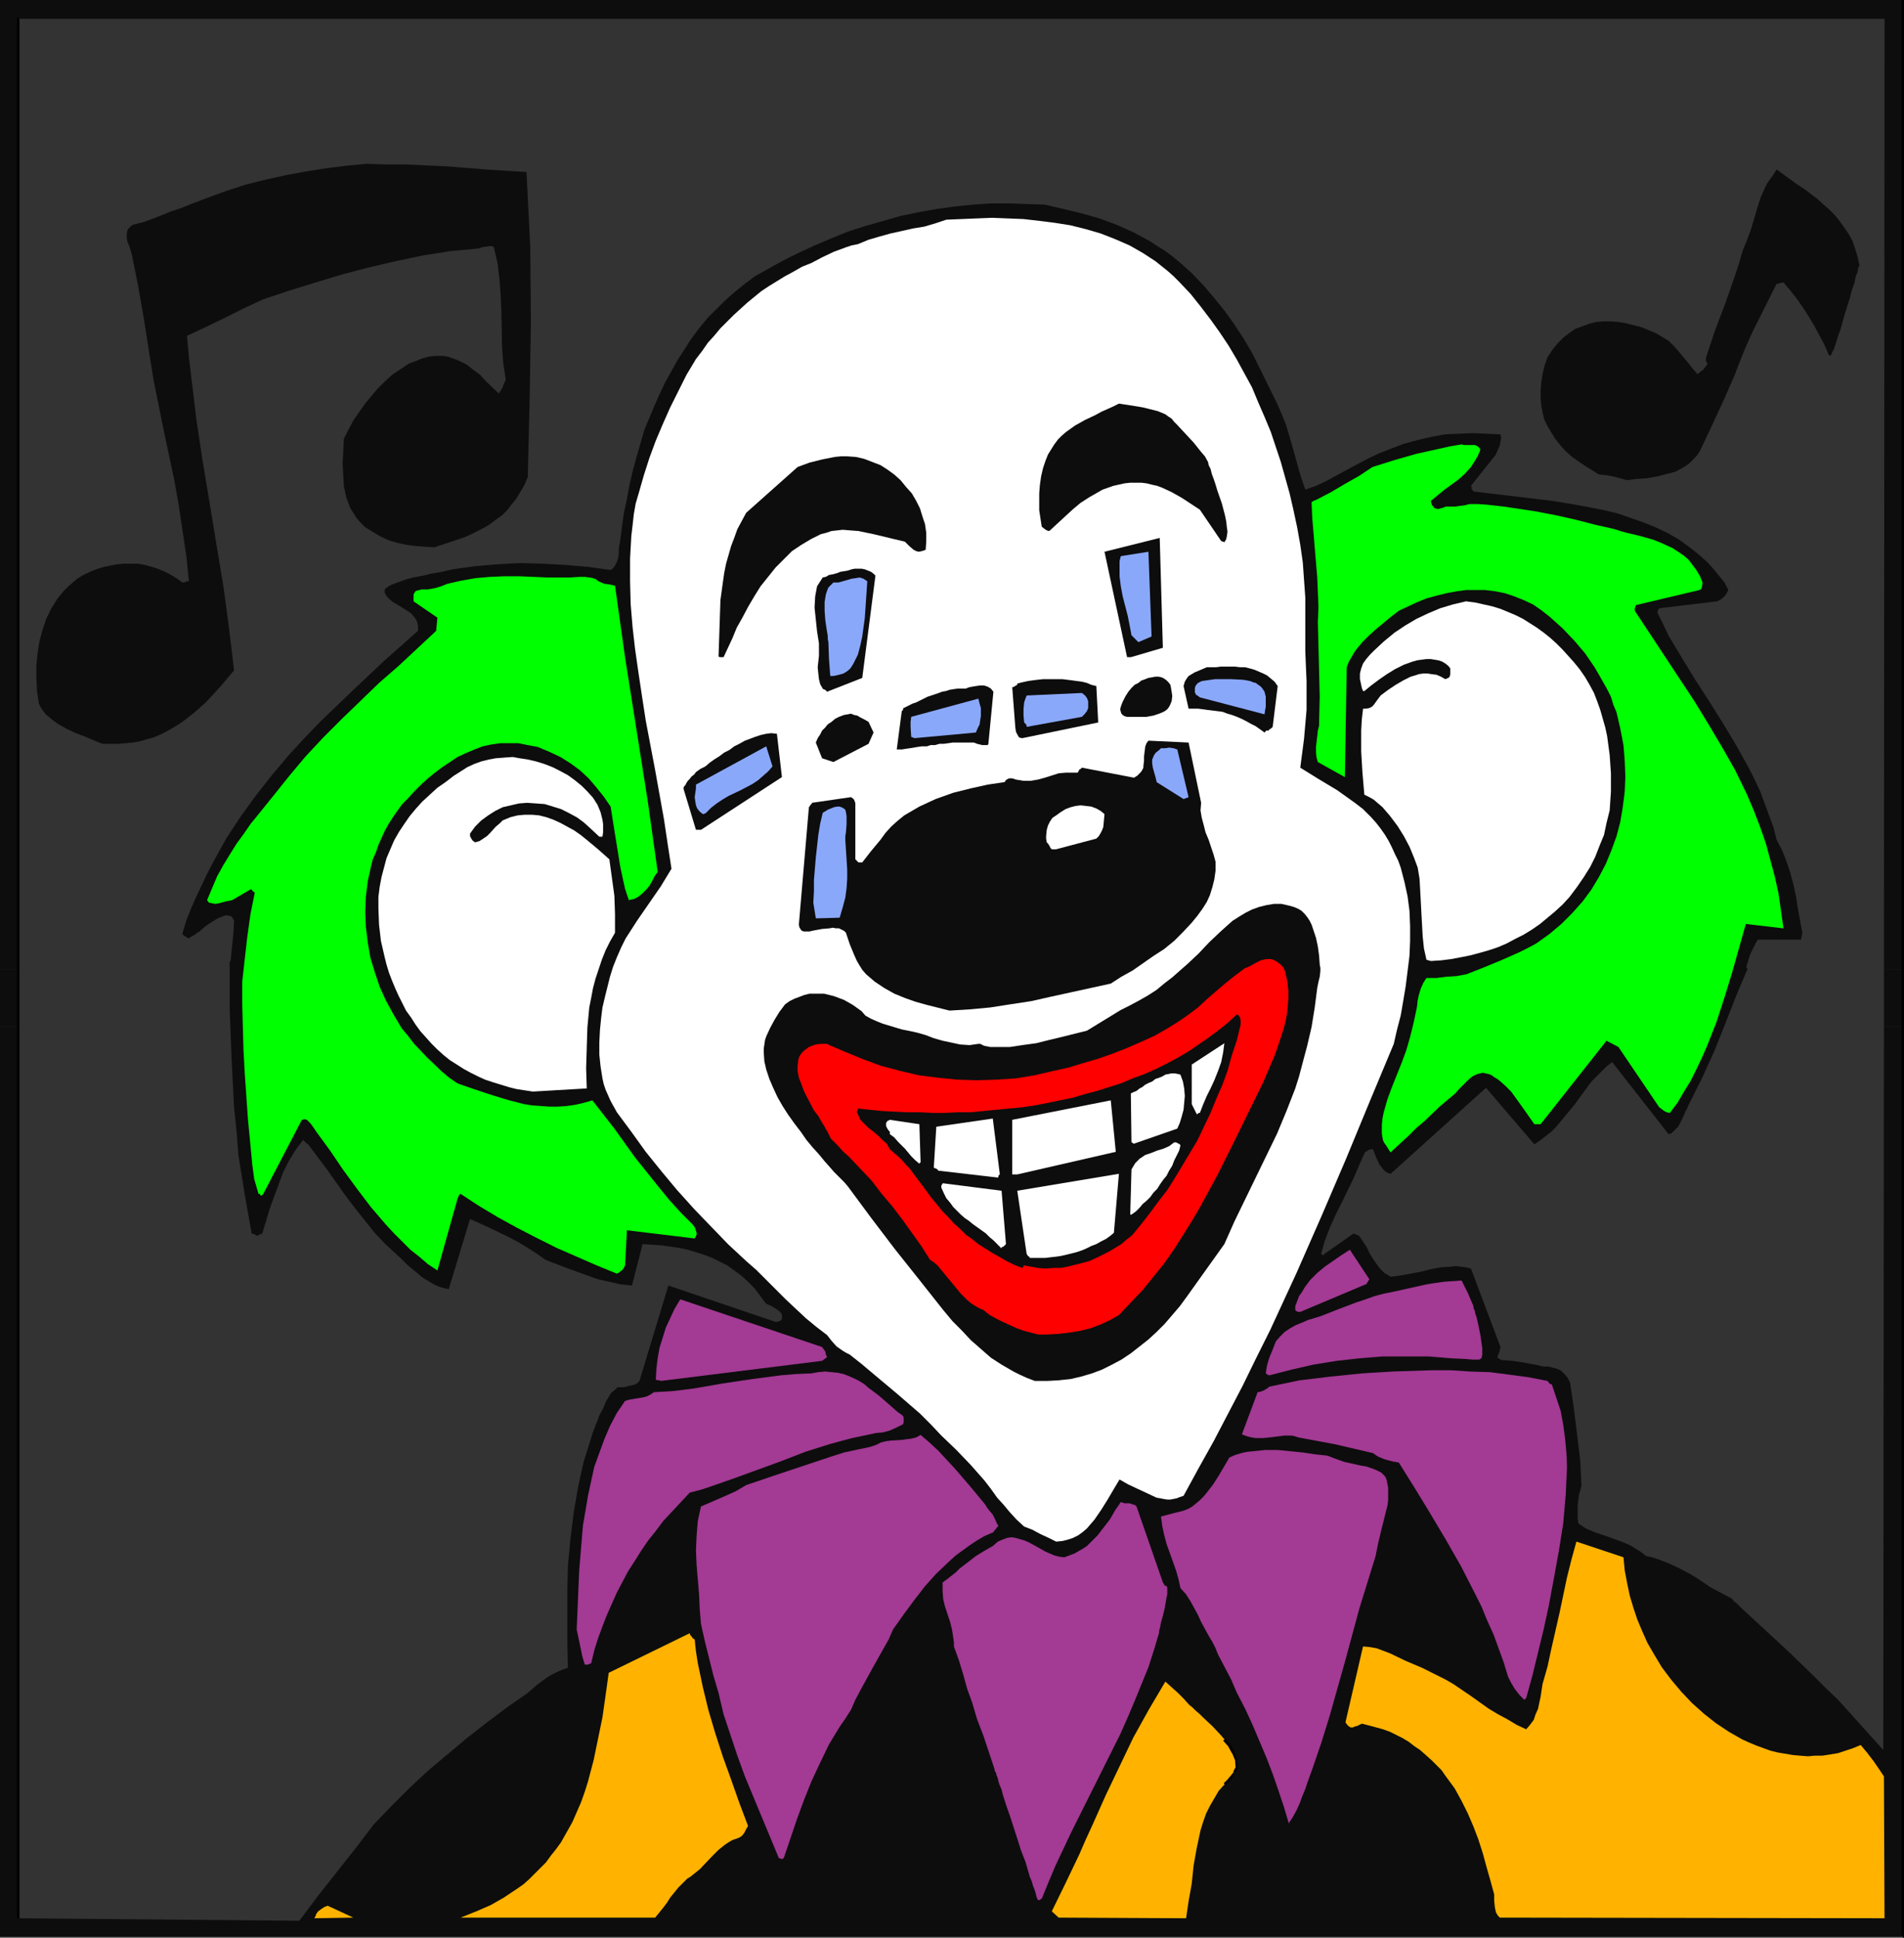
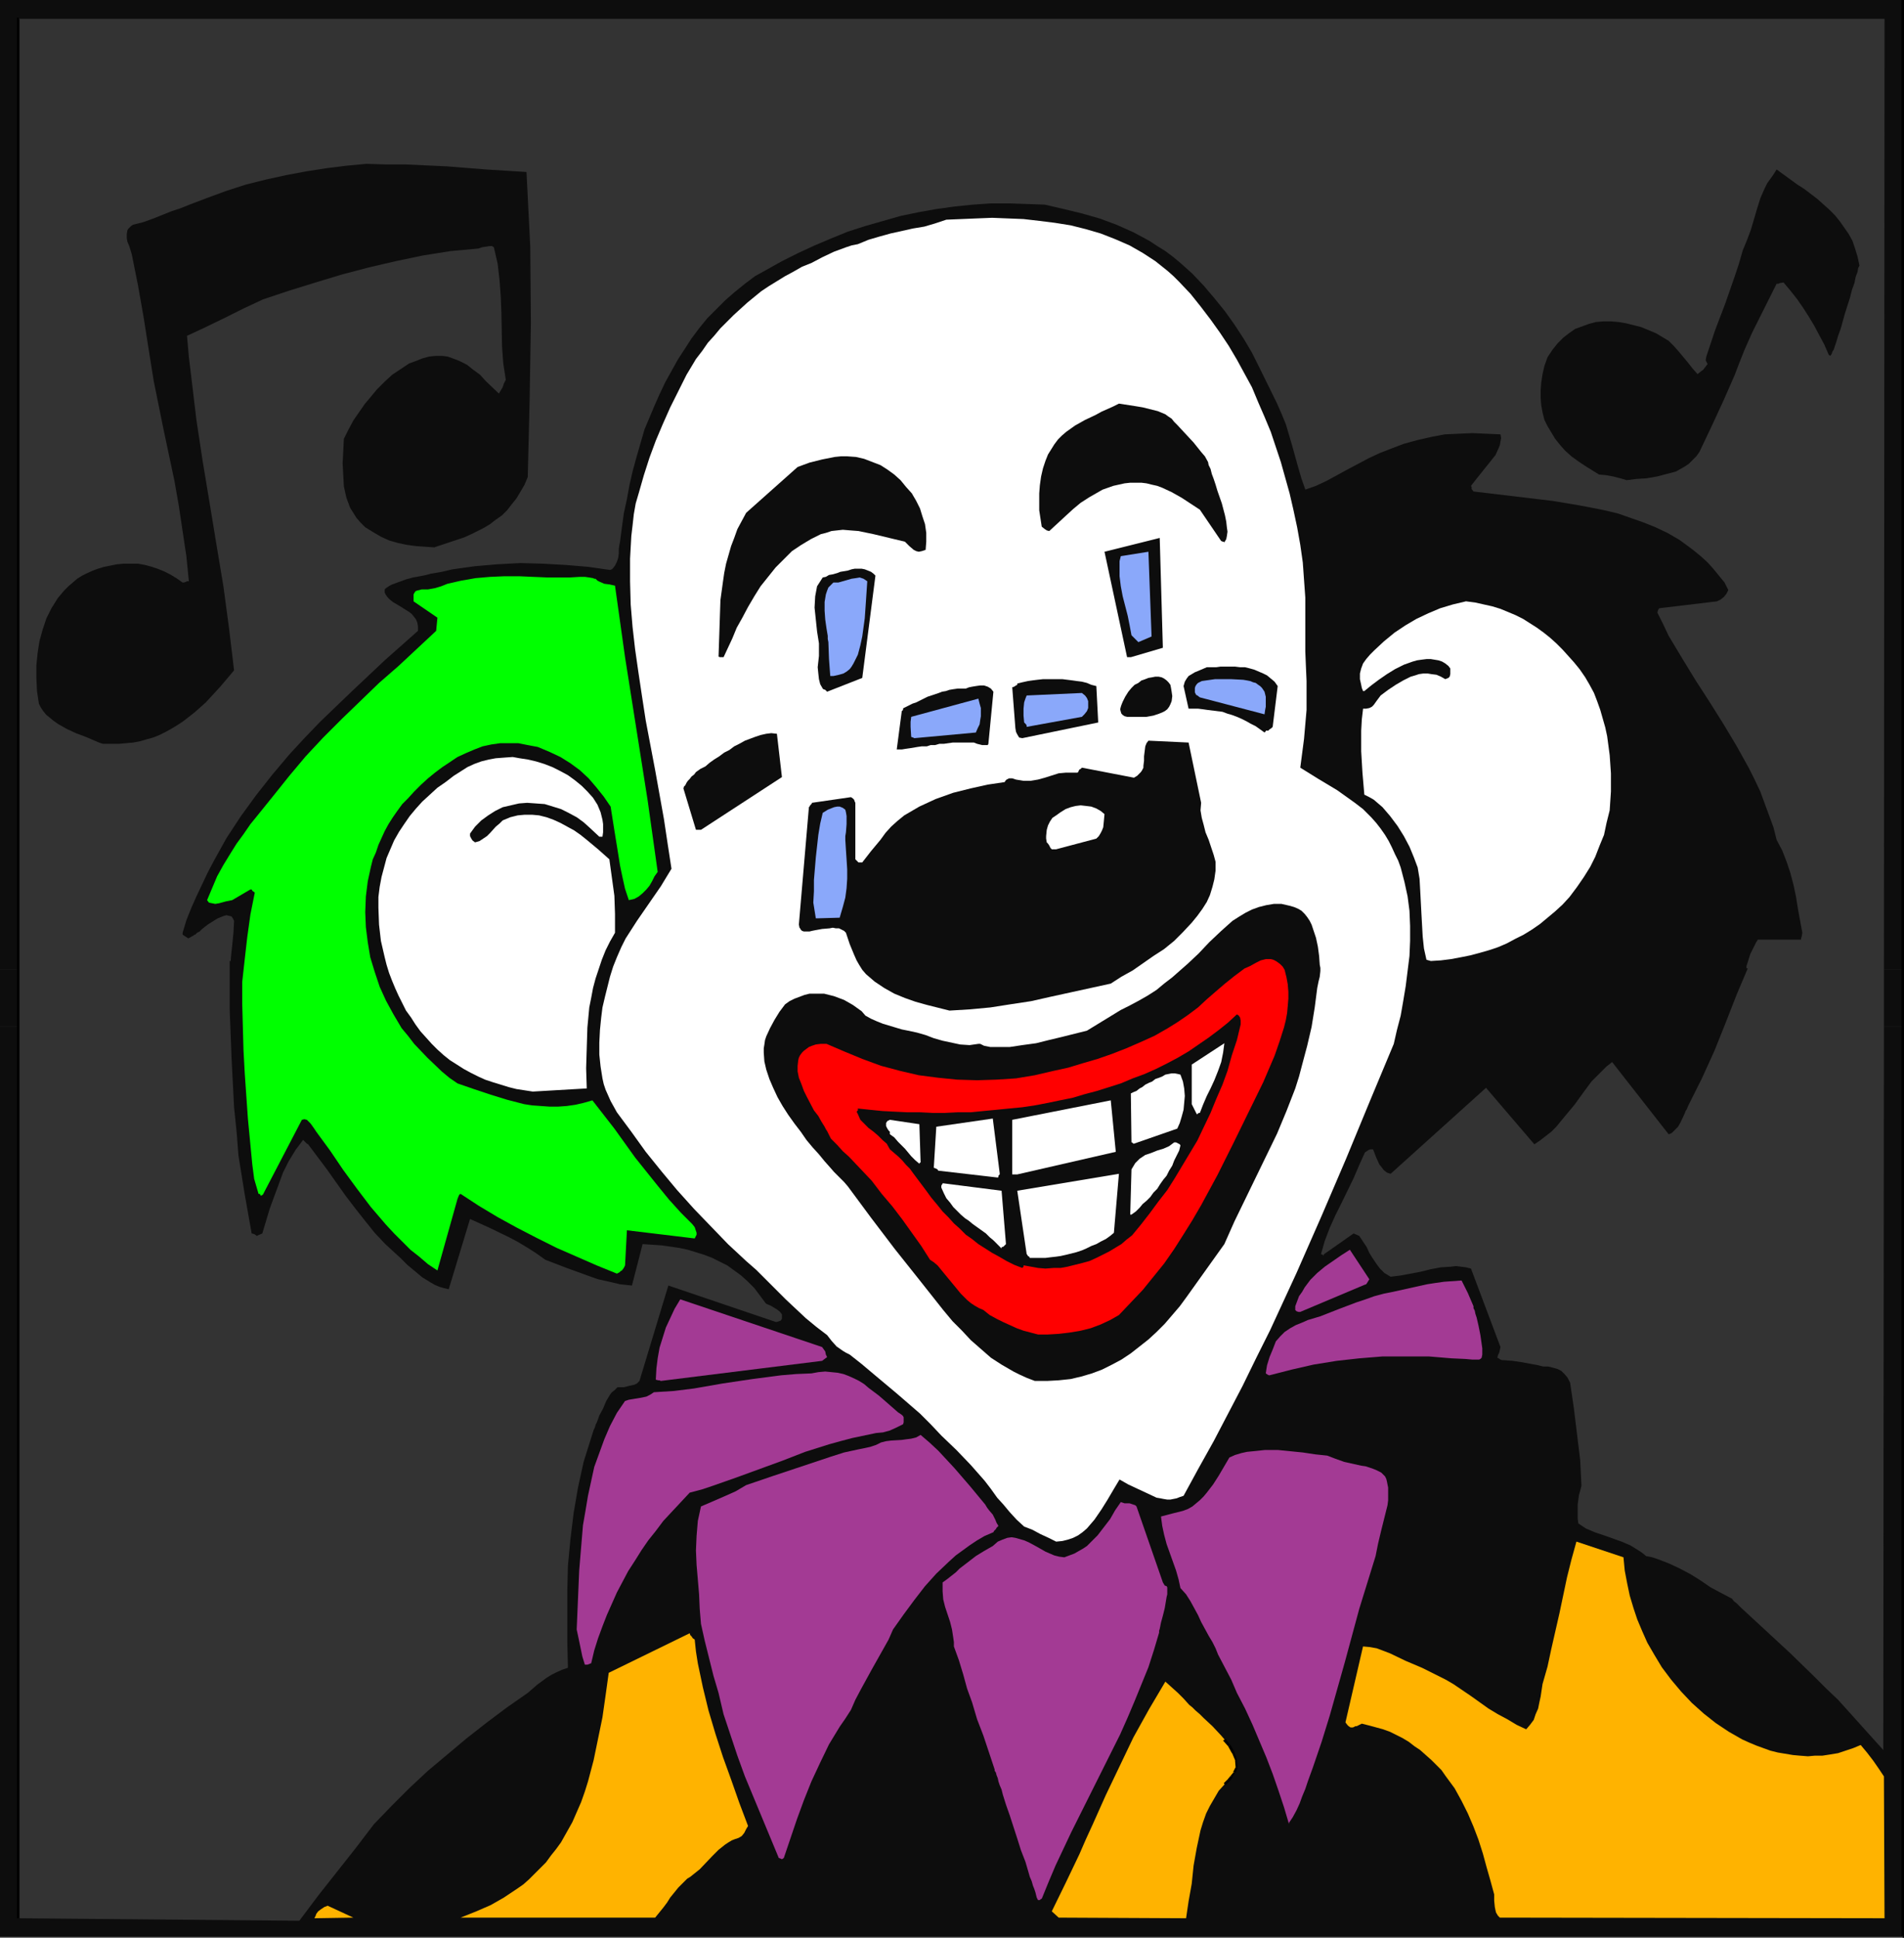
<svg xmlns="http://www.w3.org/2000/svg" xmlns:ns1="http://sodipodi.sourceforge.net/DTD/sodipodi-0.dtd" xmlns:ns2="http://www.inkscape.org/namespaces/inkscape" version="1.0" width="129.724mm" height="131.987mm" id="svg65" ns1:docname="Clown - Musical.wmf">
  <rect width="100%" height="100%" fill="#333333" stroke="none" />
  <ns1:namedview id="namedview65" pagecolor="#ffffff" bordercolor="#000000" borderopacity="0.25" ns2:showpageshadow="2" ns2:pageopacity="0.0" ns2:pagecheckerboard="0" ns2:deskcolor="#d1d1d1" ns2:document-units="mm" />
  <defs id="defs1">
    <pattern id="WMFhbasepattern" patternUnits="userSpaceOnUse" width="6" height="6" x="0" y="0" />
  </defs>
  <path style="fill:#0d0d0d;fill-opacity:1;fill-rule:evenodd;stroke:none" d="M 0,249.505 V 0 h 489.971 v 249.505 h -4.848 L 485.284,4.848 H 4.848 V 249.505 Z" id="path1" />
  <path style="fill:#0d0d0d;fill-opacity:1;fill-rule:evenodd;stroke:none" d="m 59.307,249.505 0.162,-3.07 0.323,-3.07 0.323,-3.232 0.162,-3.07 -0.323,-0.646 -0.323,-0.485 -0.646,-0.162 -0.646,-0.162 -0.646,0.162 -0.808,0.323 -0.808,0.323 -0.808,0.485 -1.778,1.131 -1.454,1.131 -0.646,0.646 -0.646,0.323 -0.485,0.485 h -0.162 l -0.162,0.162 -1.454,0.808 -0.97,-0.646 -0.485,-0.323 v -0.485 l 0.97,-3.232 1.293,-3.232 1.293,-2.909 1.454,-3.07 1.454,-3.07 1.616,-3.07 1.616,-2.909 1.616,-2.909 3.717,-5.656 3.878,-5.333 4.202,-5.333 4.363,-5.171 3.878,-4.202 4.04,-4.202 4.202,-4.04 4.04,-3.878 8.403,-7.918 8.565,-7.595 v -1.131 l -0.162,-0.97 -0.323,-0.808 -0.485,-0.646 -0.646,-0.808 -0.646,-0.485 -1.778,-1.131 -0.808,-0.485 -0.808,-0.485 -0.808,-0.485 -0.808,-0.646 -0.485,-0.485 -0.485,-0.646 -0.323,-0.646 v -0.808 l 0.323,-0.323 0.485,-0.323 0.485,-0.323 0.646,-0.323 1.778,-0.646 1.778,-0.646 1.778,-0.485 1.778,-0.323 1.616,-0.323 0.646,-0.162 0.485,-0.162 2.909,-0.485 2.747,-0.646 5.818,-0.808 5.656,-0.485 5.979,-0.323 5.818,0.162 5.818,0.323 5.818,0.485 5.656,0.808 0.485,-0.162 0.323,-0.323 0.485,-0.646 0.485,-0.97 0.323,-0.97 0.162,-1.131 v -1.131 l 0.162,-1.131 0.162,-0.808 0.485,-3.717 0.485,-3.555 0.808,-3.717 0.646,-3.555 0.808,-3.555 0.97,-3.555 2.101,-7.272 1.293,-3.07 1.293,-3.07 1.293,-2.909 1.454,-3.07 1.616,-2.909 1.616,-2.909 1.778,-2.747 1.778,-2.747 1.939,-2.586 2.101,-2.586 2.262,-2.262 2.424,-2.424 2.424,-2.101 2.586,-2.101 2.586,-1.939 2.909,-1.616 4.04,-2.262 4.202,-2.101 4.202,-1.939 4.202,-1.778 4.363,-1.778 4.525,-1.454 4.525,-1.293 4.525,-1.293 4.686,-0.97 4.525,-0.808 4.686,-0.646 4.686,-0.485 4.686,-0.323 h 4.686 l 4.686,0.162 4.525,0.162 4.848,1.131 4.686,1.131 4.525,1.293 4.363,1.616 4.363,1.939 2.101,1.131 2.101,1.131 1.939,1.293 2.101,1.293 1.939,1.454 1.939,1.616 3.07,2.747 2.909,3.07 2.747,3.232 2.747,3.394 2.424,3.394 2.424,3.717 2.101,3.555 1.939,3.878 4.525,9.211 1.131,2.586 1.131,2.747 0.808,2.747 0.808,2.747 1.616,5.817 0.808,2.747 0.97,2.747 2.747,-0.97 2.747,-1.293 5.333,-2.909 5.494,-2.909 2.747,-1.293 2.909,-1.131 3.394,-1.293 3.555,-0.97 3.555,-0.808 3.394,-0.646 3.555,-0.162 3.555,-0.162 3.717,0.162 3.555,0.162 0.162,0.97 -0.162,0.808 -0.162,0.97 -0.323,0.808 -0.808,1.778 -1.293,1.616 -1.293,1.616 -1.293,1.616 -1.293,1.616 -1.131,1.454 0.162,0.323 v 0.485 l 0.485,0.646 6.787,0.808 6.787,0.808 6.787,0.808 6.787,1.131 3.394,0.646 3.232,0.646 3.394,0.808 3.232,1.131 3.232,1.131 3.232,1.293 3.07,1.454 3.07,1.778 1.778,1.293 1.939,1.454 1.778,1.454 1.778,1.616 1.454,1.616 1.454,1.778 1.454,1.778 0.97,1.939 -0.485,0.97 -0.646,0.808 -0.808,0.646 -0.97,0.485 -14.867,1.778 -0.323,0.485 -0.162,0.646 1.454,2.909 1.454,3.07 3.394,5.656 3.555,5.817 3.555,5.494 3.555,5.656 3.394,5.656 3.232,5.817 1.454,2.909 1.454,3.07 2.262,6.141 1.131,3.07 0.808,3.232 1.454,2.747 1.131,2.909 0.97,2.909 0.808,3.07 0.646,3.07 0.485,3.07 1.131,6.141 -0.162,0.97 -0.162,0.485 v 0.323 h -11.15 l -0.485,0.808 -0.485,0.97 -0.97,1.939 -0.646,2.101 -0.323,0.97 v 0.808 z" id="path2" />
  <path style="fill:#0d0d0d;fill-opacity:1;fill-rule:evenodd;stroke:none" d="m 0,264.21 v -14.705 h 4.848 v 14.705 z" id="path3" />
  <path style="fill:#0d0d0d;fill-opacity:1;fill-rule:evenodd;stroke:none" d="m 485.123,264.21 v -14.705 h 4.848 v 14.705 z" id="path4" />
  <path style="fill:#0d0d0d;fill-opacity:1;fill-rule:evenodd;stroke:none" d="M 0,264.21 V 498.525 H 489.971 V 264.21 h -4.848 l -0.162,186.321 -11.635,-12.928 -3.07,-2.909 -3.07,-3.07 -6.141,-5.979 -6.464,-5.979 -6.302,-5.817 -0.485,-0.485 -0.646,-0.646 -0.646,-0.485 -0.485,-0.646 -2.747,-1.454 -2.747,-1.454 -2.586,-1.778 -2.586,-1.616 -2.747,-1.454 -2.747,-1.293 -2.909,-1.131 -1.454,-0.485 -1.616,-0.323 -0.97,-0.808 -0.97,-0.646 -2.101,-1.293 -2.262,-0.97 -2.262,-0.808 -2.262,-0.808 -2.424,-0.808 -2.262,-0.97 -1.939,-1.293 -0.162,-1.293 v -1.293 -2.262 l 0.323,-2.424 0.323,-1.131 0.323,-1.293 -0.162,-3.394 -0.162,-3.232 -0.808,-6.625 -0.808,-6.625 -0.97,-6.625 -0.323,-0.646 -0.323,-0.646 -0.808,-0.97 -0.808,-0.808 -0.97,-0.485 -1.131,-0.323 -1.293,-0.323 h -1.293 l -1.293,-0.323 -4.363,-0.808 -2.262,-0.323 -2.101,-0.162 h -0.485 l -0.485,-0.162 -0.485,-0.323 -0.323,-0.162 0.162,-0.646 0.323,-0.646 0.323,-1.454 -7.595,-20.2 -1.293,-0.323 -1.293,-0.162 -1.293,-0.162 -1.293,0.162 -2.586,0.162 -2.586,0.485 -2.586,0.646 -2.586,0.485 -2.586,0.485 -2.586,0.323 -0.808,-0.485 -0.808,-0.485 -1.131,-1.131 -0.97,-1.293 -0.97,-1.454 -0.808,-1.293 -0.646,-1.454 -0.97,-1.454 -0.97,-1.454 -1.454,-0.646 -7.595,5.333 -0.323,0.485 v 0 -0.323 l -0.485,-0.162 0.97,-3.394 1.293,-3.394 1.454,-3.232 1.616,-3.232 3.07,-6.302 1.454,-3.394 1.454,-3.232 0.485,-0.323 0.485,-0.323 0.485,-0.162 h 0.646 l 0.808,2.101 0.808,1.778 0.646,0.808 0.485,0.646 0.808,0.646 0.97,0.323 24.563,-22.139 12.443,14.544 1.454,-0.97 1.454,-1.131 1.454,-1.131 1.293,-1.293 2.262,-2.747 2.424,-2.909 2.101,-2.909 2.262,-3.07 2.586,-2.586 1.293,-1.293 1.454,-1.131 14.544,18.584 0.485,-0.162 0.323,-0.162 0.808,-0.808 0.808,-0.808 0.646,-1.131 1.131,-2.424 0.162,-0.485 0.323,-0.485 0.323,-0.808 1.778,-3.555 1.778,-3.555 3.232,-7.11 2.909,-7.272 2.909,-7.433 2.747,-6.464 -5.656,-1.778 0.162,-0.162 H 59.146 v 12.443 l 0.485,12.605 0.323,6.302 0.323,6.302 0.646,6.302 0.485,6.141 1.616,10.019 1.778,10.019 0.646,0.162 0.485,0.323 0.162,0.162 1.454,-0.646 0.97,-3.232 0.97,-3.232 1.131,-3.07 1.131,-3.07 1.131,-3.07 1.454,-2.909 1.778,-2.909 0.97,-1.293 0.97,-1.293 0.323,0.323 0.323,0.323 0.323,0.323 0.323,0.162 2.424,3.232 2.424,3.232 4.686,6.625 2.586,3.394 2.424,3.07 2.586,3.232 2.747,2.909 1.939,1.778 1.939,1.778 1.778,1.778 1.939,1.616 1.939,1.616 2.101,1.293 1.131,0.646 1.131,0.485 1.131,0.323 1.293,0.323 5.494,-18.099 5.01,2.262 5.01,2.424 2.424,1.293 2.424,1.454 2.262,1.454 2.262,1.616 5.494,2.101 5.333,1.939 2.747,0.97 2.909,0.646 2.747,0.646 3.07,0.323 2.747,-10.665 4.848,0.323 2.262,0.323 2.262,0.323 2.262,0.485 2.101,0.646 2.101,0.646 2.101,0.808 1.939,0.97 1.939,0.97 1.778,1.293 1.778,1.293 1.778,1.616 1.616,1.616 1.454,1.939 1.454,1.939 0.162,0.162 0.323,0.162 0.808,0.323 0.808,0.485 0.808,0.485 0.808,0.646 0.485,0.646 v 0.485 0.323 0.323 l -0.323,0.485 -0.485,0.162 -0.485,0.162 h -0.323 l -27.634,-9.373 -7.434,24.563 -0.646,0.646 -0.646,0.323 -1.454,0.323 -1.293,0.323 h -1.616 l -0.323,0.323 -0.485,0.485 -0.646,0.485 -0.485,0.646 -0.97,1.616 -0.808,1.939 -0.97,1.778 -0.323,0.97 -0.323,0.808 -0.323,0.646 -0.162,0.646 -0.162,0.323 -0.162,0.323 -2.586,8.241 -1.454,6.625 -1.131,6.625 -0.808,6.625 -0.646,6.787 -0.162,6.464 v 6.625 6.625 l 0.162,6.625 -1.454,0.485 -1.454,0.646 -1.293,0.646 -1.293,0.808 -2.424,1.778 -2.424,2.101 -5.333,3.717 -5.171,3.878 -5.171,4.04 -5.01,4.202 -5.01,4.202 -4.848,4.525 -4.525,4.525 -4.525,4.686 -4.686,6.141 -9.696,12.281 -4.848,6.464 -72.235,-0.646 V 264.21 Z" id="path5" />
  <path style="fill:#000000;fill-opacity:1;fill-rule:evenodd;stroke:none" d="M 4.848,4.525 4.363,4.848 V 493.839 H 5.01 V 4.848 L 4.848,5.009 V 4.525 H 4.363 v 0.323 z" id="path6" />
  <path style="fill:#000000;fill-opacity:1;fill-rule:evenodd;stroke:none" d="m 489.971,498.848 0.323,-0.323 V 0 h -0.646 v 498.525 l 0.323,-0.323 v 0.646 h 0.323 v -0.323 z" id="path7" />
  <path style="fill:#ffb300;fill-opacity:1;fill-rule:evenodd;stroke:none" d="m 80.962,493.839 0.323,-0.646 0.162,-0.485 0.485,-0.646 0.646,-0.485 0.485,-0.323 0.485,-0.323 0.485,-0.162 0.323,-0.162 6.626,3.07 z" id="path8" />
  <path style="fill:#ffb300;fill-opacity:1;fill-rule:evenodd;stroke:none" d="m 168.71,493.677 2.101,-2.586 0.97,-1.293 0.808,-1.293 2.101,-2.586 1.131,-1.131 1.131,-1.131 0.808,-0.485 0.808,-0.646 1.616,-1.293 3.232,-3.394 1.616,-1.616 1.616,-1.293 0.97,-0.646 0.808,-0.485 0.808,-0.323 0.97,-0.323 0.808,-0.485 0.646,-0.808 0.485,-0.97 0.485,-0.808 -2.262,-5.979 -2.101,-5.979 -2.101,-5.817 -1.939,-5.979 -1.778,-5.979 -1.454,-5.979 -1.293,-6.141 -0.485,-3.07 -0.323,-3.07 -0.485,-0.323 -0.323,-0.485 -0.323,-0.323 -0.162,-0.485 -20.846,10.181 -0.808,5.817 -0.808,5.656 -1.131,5.494 -1.131,5.494 -1.454,5.494 -0.808,2.586 -0.97,2.747 -1.131,2.586 -1.131,2.586 -1.454,2.586 -1.454,2.586 -1.293,1.778 -1.293,1.616 -1.293,1.778 -1.454,1.454 -1.454,1.454 -1.454,1.454 -1.454,1.293 -1.616,1.131 -3.394,2.262 -3.394,1.939 -3.717,1.616 -4.04,1.616 z" id="path9" />
  <path style="fill:#ffb300;fill-opacity:1;fill-rule:evenodd;stroke:none" d="m 305.424,493.839 0.646,-4.363 0.808,-4.525 0.485,-4.686 0.808,-4.525 0.485,-2.262 0.485,-2.262 0.646,-2.101 0.808,-2.262 0.97,-1.939 1.131,-1.939 1.131,-1.939 1.454,-1.616 0.646,-0.808 1.454,-1.616 0.485,-0.646 0.485,-1.131 v -1.131 l -0.162,-1.131 -0.485,-1.131 -0.646,-1.293 -0.646,-1.293 -0.97,-1.293 -0.97,-1.131 -2.262,-2.424 -2.262,-2.101 -0.97,-0.97 -1.131,-0.97 -0.808,-0.808 -0.808,-0.646 -1.454,-1.616 -1.454,-1.454 -1.616,-1.454 -1.616,-1.454 -2.101,3.555 -2.101,3.555 -4.04,7.272 -3.555,7.433 -3.555,7.433 -3.394,7.595 -1.778,3.878 -1.616,3.717 -3.555,7.433 -3.555,7.272 1.778,1.616 z" id="path10" />
  <path style="fill:#000000;fill-opacity:1;fill-rule:evenodd;stroke:none" d="m 316.089,458.126 -0.97,0.97 0.485,0.485 0.97,-0.97 z" id="path11" />
  <path style="fill:#000000;fill-opacity:1;fill-rule:evenodd;stroke:none" d="m 316.897,457.156 -0.808,0.97 0.485,0.485 0.808,-0.97 v -0.162 0.162 -0.162 z" id="path12" />
  <path style="fill:#000000;fill-opacity:1;fill-rule:evenodd;stroke:none" d="m 317.544,456.187 h 0.162 l -0.808,0.97 0.485,0.323 0.646,-1.131 h 0.162 -0.162 0.162 z" id="path13" />
  <path style="fill:#000000;fill-opacity:1;fill-rule:evenodd;stroke:none" d="m 318.19,455.056 v -0.162 l -0.646,1.293 0.646,0.162 0.485,-1.131 v -0.162 0.162 -0.162 z" id="path14" />
  <path style="fill:#000000;fill-opacity:1;fill-rule:evenodd;stroke:none" d="m 318.028,453.116 v 0 l 0.162,1.939 h 0.485 l -0.162,-1.939 v -0.162 0.162 -0.162 z" id="path15" />
  <path style="fill:#000000;fill-opacity:1;fill-rule:evenodd;stroke:none" d="m 317.22,451.339 v -0.162 l 0.808,1.939 0.485,-0.162 -0.646,-1.778 v -0.162 0.162 -0.162 z" id="path16" />
  <path style="fill:#000000;fill-opacity:1;fill-rule:evenodd;stroke:none" d="m 316.251,449.561 v 0 l 0.97,1.778 0.646,-0.323 -0.97,-1.778 h -0.162 0.162 -0.162 v 0 z" id="path17" />
  <path style="fill:#000000;fill-opacity:1;fill-rule:evenodd;stroke:none" d="m 314.958,448.107 1.293,1.454 0.485,-0.323 -1.131,-1.616 z" id="path18" />
  <path style="fill:#ffb300;fill-opacity:1;fill-rule:evenodd;stroke:none" d="m 485.123,457.318 -1.293,-1.939 -1.454,-2.101 -1.616,-2.101 -1.616,-1.939 -1.939,0.808 -1.939,0.646 -1.939,0.646 -1.939,0.323 -2.101,0.323 h -1.939 l -1.778,0.162 -2.101,-0.162 -1.778,-0.162 -1.939,-0.323 -1.939,-0.323 -1.939,-0.485 -1.778,-0.646 -1.778,-0.646 -1.939,-0.808 -1.778,-0.808 -3.394,-1.939 -3.394,-2.262 -3.07,-2.424 -3.07,-2.747 -2.747,-2.909 -2.586,-3.07 -2.424,-3.232 -1.939,-3.232 -1.778,-3.07 -1.293,-2.909 -1.293,-3.07 -0.97,-2.909 -0.97,-3.232 -0.646,-3.07 -0.646,-3.394 -0.323,-3.394 -12.12,-4.04 -1.293,4.686 -1.131,4.525 -1.939,9.211 -2.101,9.211 -0.97,4.525 -1.293,4.525 -0.485,3.232 -0.323,1.454 -0.323,1.616 -0.646,1.454 -0.485,1.454 -0.97,1.293 -0.97,1.131 -2.424,-1.131 -2.424,-1.454 -2.424,-1.293 -2.424,-1.454 -4.525,-3.232 -4.525,-3.07 -1.939,-1.131 -1.939,-0.97 -4.202,-2.101 -4.202,-1.778 -4.04,-1.939 -3.394,-1.293 -1.778,-0.323 -1.778,-0.162 -4.525,19.553 0.485,0.646 0.323,0.323 0.485,0.323 h 0.323 0.323 l 0.646,-0.323 h 0.323 l 0.323,-0.162 0.97,-0.485 1.939,0.485 1.778,0.485 1.778,0.485 1.778,0.646 1.616,0.808 1.616,0.808 1.616,0.97 1.454,1.131 1.454,0.97 1.454,1.293 1.454,1.293 2.586,2.586 1.131,1.616 2.262,3.07 1.778,3.232 1.616,3.232 1.454,3.394 1.293,3.394 1.131,3.555 0.97,3.555 0.97,3.394 0.97,3.555 v 1.616 l 0.162,1.616 0.162,0.808 0.162,0.646 0.485,0.808 0.485,0.485 99.061,0.162 z" id="path19" />
  <path style="fill:#a33a94;fill-opacity:1;fill-rule:evenodd;stroke:none" d="m 267.771,489.153 0.323,-0.323 v 0 h 0.162 l 1.778,-4.363 1.778,-4.202 4.04,-8.565 8.403,-16.806 4.202,-8.403 1.939,-4.363 1.778,-4.202 1.778,-4.363 1.778,-4.363 1.454,-4.525 1.293,-4.363 v -0.485 l 0.162,-0.485 0.162,-0.808 0.162,-0.808 0.485,-1.778 0.485,-1.939 0.323,-1.939 0.162,-0.97 0.162,-0.646 v -0.808 -0.485 -0.485 l -0.162,-0.323 -0.485,-0.162 -0.485,-0.808 -6.787,-19.553 -0.323,-0.323 -0.485,-0.162 -0.97,-0.323 h -1.293 l -0.97,-0.323 -1.454,2.101 -1.293,2.262 -1.616,2.101 -1.616,2.101 -1.778,1.778 -0.97,0.97 -0.97,0.646 -1.131,0.646 -1.131,0.646 -1.293,0.485 -1.293,0.485 -1.293,-0.162 -1.293,-0.323 -1.131,-0.485 -1.131,-0.485 -2.262,-1.293 -2.101,-1.131 -1.131,-0.485 -1.131,-0.323 -1.131,-0.323 -0.97,-0.162 -1.131,0.162 -1.293,0.485 -1.131,0.485 -1.293,1.131 -2.262,1.293 -2.101,1.293 -2.101,1.616 -2.101,1.616 -0.97,0.97 -2.262,1.778 -1.131,0.808 v 1.131 1.131 l 0.162,2.101 0.485,1.939 0.646,1.939 0.646,1.939 0.485,1.939 0.323,2.101 0.162,1.131 v 1.131 l 0.646,1.778 0.646,1.778 1.131,3.717 0.97,3.555 0.646,1.778 0.646,1.778 1.293,4.363 1.616,4.202 1.454,4.363 1.454,4.363 v 0.323 l 0.323,0.485 0.162,0.646 0.323,0.808 0.162,0.808 0.323,0.97 0.485,1.131 0.323,1.293 0.808,2.586 0.97,2.747 1.939,5.979 0.97,3.07 1.131,2.909 0.808,2.747 0.323,1.131 0.485,1.131 0.323,1.131 0.323,0.808 0.323,0.97 0.162,0.646 0.162,0.646 0.162,0.323 0.162,0.323 v 0 h 0.323 z" id="path20" />
  <path style="fill:#a33a94;fill-opacity:1;fill-rule:evenodd;stroke:none" d="m 201.353,478.649 0.485,-0.323 3.394,-10.019 1.778,-4.848 1.939,-4.848 2.262,-4.848 2.262,-4.686 2.747,-4.525 1.454,-2.101 1.454,-2.262 1.131,-2.586 1.454,-2.747 2.747,-5.009 2.909,-5.171 1.454,-2.586 1.131,-2.586 2.747,-3.878 2.747,-3.717 2.747,-3.555 2.909,-3.232 3.232,-3.07 1.778,-1.616 1.778,-1.293 1.778,-1.293 1.939,-1.293 1.939,-1.131 2.262,-0.97 0.162,-0.323 0.485,-0.485 0.162,-0.323 0.485,-0.485 -0.485,-0.808 -0.323,-0.808 -0.646,-1.293 -0.97,-1.131 -0.485,-0.646 -0.485,-0.808 -3.878,-4.686 -4.04,-4.686 -2.101,-2.262 -2.101,-2.262 -2.262,-2.101 -2.262,-1.939 -1.131,0.646 -1.293,0.323 -1.293,0.162 -1.131,0.162 -2.747,0.162 -1.293,0.162 -1.293,0.323 -1.293,0.646 -1.454,0.485 -1.454,0.323 -1.616,0.323 -3.717,0.808 -3.555,1.131 -7.272,2.424 -7.272,2.424 -7.11,2.424 -2.747,1.616 -2.909,1.293 -5.979,2.586 -0.808,3.717 -0.323,3.878 -0.162,3.717 0.162,3.717 0.646,7.595 0.162,3.717 0.323,3.878 0.97,4.363 1.131,4.525 1.131,4.525 1.293,4.363 1.293,5.494 1.778,5.333 1.778,5.333 1.939,5.333 4.363,10.504 4.363,10.504 0.485,0.162 z" id="path21" />
  <path style="fill:#a33a94;fill-opacity:1;fill-rule:evenodd;stroke:none" d="m 331.926,469.276 0.97,-1.454 0.97,-1.778 0.808,-1.778 0.646,-1.778 0.808,-1.939 0.646,-1.939 0.646,-1.778 0.646,-1.778 2.262,-6.625 2.101,-6.787 3.878,-13.736 3.717,-13.736 2.101,-6.787 2.101,-6.787 0.646,-3.232 0.808,-3.394 0.808,-3.232 0.808,-3.232 0.162,-1.293 v -1.131 -1.131 -0.97 l -0.162,-0.808 -0.162,-0.808 -0.162,-0.646 -0.323,-0.646 -0.485,-0.485 -0.485,-0.485 -0.646,-0.323 -0.646,-0.323 -0.808,-0.323 -0.97,-0.323 -0.97,-0.323 -1.131,-0.162 -4.363,-0.97 -2.262,-0.808 -2.101,-0.808 -3.07,-0.323 -3.232,-0.485 -3.232,-0.323 -3.232,-0.323 h -3.232 l -3.07,0.323 -1.616,0.162 -1.454,0.323 -1.616,0.485 -1.454,0.646 -2.747,4.686 -1.454,2.262 -1.616,2.101 -0.808,0.97 -0.97,0.97 -0.97,0.808 -0.97,0.808 -1.131,0.646 -1.293,0.485 -1.293,0.323 -1.293,0.323 -3.07,0.808 0.323,2.424 0.485,2.262 0.646,2.424 0.808,2.262 0.808,2.262 0.808,2.262 0.646,2.262 0.485,2.262 1.454,1.616 1.131,1.778 0.97,1.778 0.97,1.778 0.808,1.778 1.939,3.555 0.97,1.616 0.808,1.616 0.646,1.616 3.394,6.464 1.454,3.394 2.101,4.04 1.939,4.202 1.778,4.202 1.778,4.202 1.616,4.202 1.454,4.202 1.454,4.363 1.293,4.363 z" id="path22" />
-   <path style="fill:#a33a94;fill-opacity:1;fill-rule:evenodd;stroke:none" d="m 393.011,437.118 1.616,-5.817 1.454,-5.979 1.454,-5.979 1.293,-5.979 1.293,-6.949 1.293,-7.11 1.131,-7.11 0.323,-3.717 0.323,-3.717 0.162,-3.555 0.162,-3.717 -0.162,-3.555 -0.323,-3.555 -0.485,-3.555 -0.646,-3.555 -1.131,-3.394 -1.131,-3.394 -0.646,-0.323 -0.485,-0.646 -5.01,-0.97 -4.848,-0.646 -5.01,-0.646 -5.01,-0.162 -5.01,-0.323 h -5.01 l -5.01,0.162 -5.01,0.162 -7.918,0.485 -7.918,0.808 -4.04,0.485 -4.04,0.485 -3.878,0.808 -3.878,0.808 -0.646,0.485 -0.808,0.485 -0.808,0.323 -0.808,0.162 -4.04,10.827 0.808,0.323 0.97,0.323 0.808,0.162 0.97,0.162 h 1.778 l 1.778,-0.162 3.878,-0.485 h 1.778 l 0.808,0.162 0.97,0.323 9.534,1.778 9.696,2.262 0.646,0.485 0.808,0.485 1.616,0.646 1.778,0.485 1.778,0.323 4.04,6.464 4.04,6.625 4.04,6.787 3.878,6.787 3.555,6.949 1.778,3.555 1.454,3.555 1.616,3.555 1.293,3.555 1.293,3.555 1.131,3.717 0.808,1.616 0.97,1.616 1.131,1.454 1.293,1.293 0.323,-0.323 z" id="path23" />
  <path style="fill:#a33a94;fill-opacity:1;fill-rule:evenodd;stroke:none" d="m 151.257,428.554 0.485,-0.162 0.323,-0.162 h 0.162 l 0.808,-3.394 0.97,-3.07 1.131,-3.07 1.131,-2.909 1.293,-2.909 1.293,-2.909 1.454,-2.747 1.454,-2.747 1.778,-2.747 1.616,-2.586 1.778,-2.586 1.939,-2.424 1.939,-2.586 2.262,-2.424 2.262,-2.424 2.262,-2.424 3.07,-0.808 2.909,-0.97 5.979,-2.101 11.958,-4.363 5.818,-2.262 6.141,-1.939 2.909,-0.808 3.07,-0.808 3.07,-0.646 3.07,-0.646 1.778,-0.162 1.778,-0.485 1.778,-0.808 1.616,-0.808 0.162,-0.485 v -0.485 -0.485 -0.323 l -0.162,-0.323 -0.323,-0.323 -0.485,-0.323 -0.485,-0.323 -2.586,-2.262 -1.293,-1.131 -1.131,-0.97 -2.586,-1.939 -1.131,-0.97 -1.293,-0.808 -1.293,-0.646 -1.454,-0.646 -1.293,-0.485 -1.454,-0.323 -1.616,-0.162 -1.616,-0.162 -1.778,0.162 -1.778,0.323 -3.878,0.162 -3.878,0.323 -3.717,0.485 -3.717,0.485 -7.595,1.131 -7.434,1.293 -2.586,0.323 -2.586,0.323 -2.586,0.162 -2.586,0.162 -0.97,0.646 -0.97,0.485 -0.808,0.162 -0.808,0.162 -1.939,0.323 -0.97,0.162 -0.97,0.323 -2.101,3.07 -1.778,3.394 -1.454,3.394 -1.293,3.555 -1.293,3.555 -0.808,3.717 -0.808,3.717 -0.646,3.878 -0.646,3.717 -0.323,3.878 -0.646,7.757 -0.323,7.595 -0.323,7.595 0.485,2.262 0.97,4.686 0.646,2.101 z" id="path24" />
  <path style="fill:#ffffff;fill-opacity:1;fill-rule:evenodd;stroke:none" d="m 271.972,396.881 1.616,-0.162 1.293,-0.323 1.454,-0.485 1.293,-0.646 1.131,-0.808 1.131,-0.97 0.97,-1.131 0.97,-1.131 1.778,-2.586 1.616,-2.586 1.616,-2.747 1.454,-2.424 2.262,1.293 2.424,1.131 2.424,1.131 2.424,1.131 0.97,0.162 0.808,0.162 0.97,0.162 h 0.808 l 0.808,-0.162 0.808,-0.162 0.808,-0.323 0.97,-0.323 3.878,-7.11 3.878,-6.949 3.717,-7.11 3.717,-7.11 3.555,-7.272 3.555,-7.11 6.787,-14.705 6.464,-14.705 6.302,-14.705 6.141,-14.867 6.141,-14.705 0.808,-3.555 0.97,-3.717 0.646,-3.717 0.646,-3.878 0.485,-3.878 0.485,-3.878 0.162,-3.878 v -3.878 l -0.162,-3.878 -0.485,-3.717 -0.808,-3.717 -0.97,-3.717 -0.646,-1.778 -0.808,-1.616 -0.808,-1.778 -0.808,-1.616 -0.97,-1.616 -1.131,-1.616 -1.131,-1.454 -1.293,-1.454 -2.101,-2.101 -2.101,-1.616 -2.262,-1.616 -2.262,-1.616 -4.848,-2.909 -4.686,-2.909 0.485,-3.717 0.485,-3.717 0.323,-3.717 0.323,-3.717 v -3.717 -3.717 l -0.162,-3.717 -0.162,-3.878 v -4.525 -4.686 -4.686 l -0.323,-4.525 -0.323,-4.525 -0.646,-4.525 -0.808,-4.525 -0.97,-4.525 -0.97,-4.202 -1.131,-4.04 -1.131,-4.04 -1.293,-3.878 -1.293,-3.878 -1.616,-3.878 -1.616,-3.717 -1.616,-3.878 -1.939,-3.555 -1.939,-3.555 -2.101,-3.555 -2.262,-3.394 -2.424,-3.394 -2.586,-3.394 -2.586,-3.232 -2.909,-3.07 -1.454,-1.454 -1.454,-1.293 -1.616,-1.293 -1.616,-1.293 -3.232,-2.101 -3.394,-1.939 -3.717,-1.616 -3.717,-1.454 -3.878,-1.131 -3.878,-0.97 -4.04,-0.646 -3.878,-0.485 -4.202,-0.485 -4.04,-0.162 -4.04,-0.162 -4.04,0.162 -3.878,0.162 -3.878,0.162 -2.909,0.97 -2.747,0.808 -2.909,0.485 -2.909,0.646 -2.909,0.646 -2.909,0.808 -2.747,0.808 -2.747,1.131 -1.616,0.323 -1.454,0.485 -3.07,1.131 -3.07,1.454 -2.747,1.454 -2.424,0.97 -2.262,1.293 -2.101,1.131 -2.101,1.293 -2.101,1.293 -1.939,1.293 -3.555,2.909 -3.555,3.232 -3.394,3.394 -1.616,1.939 -1.616,1.778 -1.454,2.101 -1.616,2.101 -2.424,4.04 -2.101,4.202 -2.101,4.202 -1.939,4.363 -1.778,4.202 -1.616,4.363 -1.454,4.525 -1.293,4.525 -0.808,2.747 -0.485,2.747 -0.323,2.909 -0.323,2.747 -0.162,2.909 -0.162,2.909 v 5.817 l 0.162,5.979 0.485,5.817 0.646,5.656 0.808,5.656 0.97,6.464 0.97,6.302 2.424,12.766 2.262,12.605 0.97,6.464 0.97,6.302 -2.747,4.525 -6.141,8.888 -2.909,4.525 -1.131,2.262 -1.131,2.586 -0.97,2.424 -0.808,2.586 -0.646,2.586 -0.646,2.586 -0.646,2.747 -0.323,2.586 -0.323,3.232 -0.162,3.232 v 3.07 l 0.323,3.07 0.485,3.07 0.323,1.454 0.485,1.454 0.646,1.454 0.646,1.454 0.808,1.454 0.808,1.454 3.717,5.009 3.717,5.171 4.04,5.009 4.04,4.848 4.363,4.848 4.363,4.525 4.363,4.525 4.686,4.363 2.586,2.262 2.586,2.586 2.424,2.424 2.586,2.586 2.586,2.424 2.586,2.424 2.747,2.262 2.747,2.101 1.131,1.454 1.293,1.454 1.616,1.131 0.808,0.485 0.97,0.485 3.07,2.424 3.07,2.586 5.979,5.009 5.979,5.171 2.747,2.747 2.747,2.909 3.878,3.717 3.717,3.878 3.555,4.04 1.616,2.101 1.616,2.262 1.616,1.778 1.616,1.939 1.778,1.939 1.939,1.778 2.101,0.808 2.101,1.131 2.101,0.97 z" id="path25" />
  <path style="fill:#a33a94;fill-opacity:1;fill-rule:evenodd;stroke:none" d="m 170.165,355.512 41.531,-5.171 1.293,-0.97 -0.323,-0.646 -0.162,-0.808 -0.808,-1.131 -36.522,-12.281 -1.454,2.424 -1.131,2.424 -1.131,2.424 -0.808,2.586 -0.808,2.586 -0.485,2.747 -0.323,2.586 -0.162,2.909 0.646,0.162 h 0.323 z" id="path26" />
  <path style="fill:#0d0d0d;fill-opacity:1;fill-rule:evenodd;stroke:none" d="m 266.478,355.512 h 3.232 l 2.909,-0.162 3.07,-0.323 2.747,-0.646 2.747,-0.808 2.586,-0.97 2.586,-1.293 2.424,-1.293 2.424,-1.616 2.262,-1.778 2.262,-1.778 2.101,-1.939 2.101,-2.101 1.939,-2.262 1.939,-2.262 1.778,-2.424 2.424,-3.394 2.424,-3.394 4.848,-6.787 2.586,-5.817 2.747,-5.656 2.747,-5.656 2.747,-5.656 2.747,-5.656 2.424,-5.817 2.262,-5.817 0.97,-3.07 0.808,-3.07 1.293,-4.848 1.131,-4.848 0.808,-5.009 0.646,-5.009 0.323,-1.616 0.323,-1.293 0.162,-1.454 v -0.808 l -0.162,-0.808 -0.162,-2.262 -0.323,-2.424 -0.485,-2.262 -0.808,-2.424 -0.323,-0.97 -0.485,-0.97 -0.646,-0.97 -0.646,-0.808 -0.808,-0.808 -0.808,-0.485 -1.131,-0.485 -1.131,-0.323 -2.101,-0.485 h -1.939 l -1.939,0.323 -1.939,0.485 -1.778,0.646 -1.616,0.808 -1.616,0.97 -1.778,1.131 -1.454,1.293 -1.616,1.454 -2.909,2.747 -2.747,2.909 -2.747,2.586 -4.04,3.555 -2.101,1.616 -1.939,1.616 -2.262,1.454 -2.262,1.293 -2.424,1.293 -2.262,1.131 -8.726,5.333 -3.232,0.808 -3.232,0.808 -3.394,0.808 -3.232,0.808 -3.555,0.485 -3.232,0.485 h -3.394 -1.616 l -1.616,-0.323 -0.646,-0.323 -0.323,-0.162 h -0.485 l -1.131,0.162 -1.131,0.162 -2.424,-0.162 -2.262,-0.485 -2.262,-0.485 -2.262,-0.646 -2.101,-0.808 -2.262,-0.646 -2.262,-0.485 -1.616,-0.323 -1.616,-0.485 -3.232,-0.97 -1.616,-0.646 -1.454,-0.646 -1.454,-0.808 -0.97,-1.131 -2.262,-1.616 -1.131,-0.646 -1.131,-0.646 -2.586,-0.97 -1.293,-0.323 -1.293,-0.323 h -1.293 -1.293 -1.131 l -1.293,0.323 -1.293,0.485 -1.293,0.485 -1.293,0.646 -1.131,0.808 -1.454,1.939 -1.293,2.101 -1.131,2.101 -0.97,2.101 -0.323,0.97 -0.162,1.131 -0.162,0.97 v 1.131 l 0.162,2.262 0.485,2.101 0.808,2.424 0.97,2.262 1.131,2.424 1.293,2.262 1.454,2.262 1.616,2.262 1.616,2.101 1.454,2.101 1.616,1.939 1.616,1.778 1.454,1.778 1.293,1.454 1.131,1.293 1.293,1.293 1.293,1.293 0.97,1.131 5.979,8.08 6.141,8.08 6.302,7.918 6.141,7.757 2.424,2.909 2.424,2.424 2.262,2.424 2.586,2.262 2.586,2.262 2.747,1.778 3.07,1.778 1.616,0.808 1.778,0.808 z" id="path27" />
  <path style="fill:#a33a94;fill-opacity:1;fill-rule:evenodd;stroke:none" d="m 326.916,354.058 5.656,-1.454 5.656,-1.293 5.979,-0.97 5.818,-0.646 5.979,-0.485 h 5.979 5.979 l 5.818,0.485 3.555,0.162 1.778,0.162 h 1.778 l 0.323,-0.162 0.323,-0.323 0.162,-0.808 v -0.808 -0.808 l -0.162,-1.131 -0.323,-2.262 -0.485,-2.424 -0.485,-2.101 -0.323,-0.97 -0.162,-0.808 -0.323,-0.646 v -0.485 l -1.454,-3.394 -1.616,-3.232 -2.262,0.162 -2.262,0.162 -2.262,0.323 -2.101,0.323 -4.363,0.97 -4.363,0.97 -2.424,0.485 -2.424,0.646 -2.262,0.808 -2.424,0.808 -4.686,1.778 -4.525,1.778 -3.232,0.97 -1.454,0.646 -1.616,0.646 -1.454,0.808 -1.454,0.97 -1.131,1.131 -1.131,1.293 -0.808,2.101 -0.808,1.939 -0.646,2.101 -0.162,0.97 -0.162,1.131 0.485,0.323 0.323,0.162 z" id="path28" />
  <path style="fill:#ff0000;fill-opacity:1;fill-rule:evenodd;stroke:none" d="m 267.286,343.554 h 2.586 l 2.747,-0.162 2.747,-0.323 2.909,-0.485 2.586,-0.646 2.586,-0.97 2.424,-1.131 2.262,-1.293 3.07,-3.232 3.07,-3.232 2.747,-3.394 2.747,-3.394 2.586,-3.717 2.262,-3.555 2.424,-3.878 2.262,-3.878 4.202,-7.757 4.04,-8.08 3.878,-7.918 3.878,-7.918 1.454,-3.394 1.454,-3.394 1.293,-3.717 1.131,-3.555 0.485,-1.939 0.323,-1.778 0.162,-1.778 0.162,-1.939 v -1.778 l -0.162,-1.939 -0.323,-1.778 -0.485,-1.939 -0.485,-0.808 -0.646,-0.646 -0.646,-0.485 -0.485,-0.323 -0.646,-0.323 -0.646,-0.162 h -0.646 -0.646 l -1.293,0.323 -1.293,0.646 -1.454,0.808 -1.454,0.646 -2.586,1.939 -2.424,1.939 -2.262,1.939 -2.424,2.101 -2.262,2.101 -2.586,1.939 -2.586,1.778 -2.586,1.616 -3.394,1.939 -3.555,1.616 -3.717,1.616 -3.717,1.454 -3.717,1.293 -3.878,1.131 -3.717,1.131 -3.717,0.808 -4.848,1.131 -4.848,0.808 -5.01,0.323 -5.01,0.162 -5.171,-0.162 -4.848,-0.485 -5.01,-0.646 -4.848,-1.131 -4.848,-1.293 -4.848,-1.778 -4.686,-1.939 -4.525,-1.939 h -1.454 l -1.293,0.162 -0.97,0.323 -0.808,0.323 -0.646,0.485 -0.646,0.485 -0.485,0.485 -0.485,0.646 -0.323,0.646 -0.162,0.646 -0.162,1.454 v 1.454 l 0.323,1.616 0.646,1.616 0.646,1.778 0.808,1.616 1.778,3.394 1.131,1.454 0.808,1.454 0.808,1.293 0.323,0.646 0.323,0.485 0.485,0.97 0.485,0.97 1.616,1.616 1.454,1.616 1.616,1.454 2.909,3.07 2.909,3.07 2.586,3.394 2.747,3.232 2.586,3.394 2.424,3.394 2.424,3.394 2.262,3.555 0.97,0.646 0.97,0.808 1.454,1.778 3.07,3.717 1.454,1.778 1.616,1.616 0.97,0.808 0.97,0.646 1.131,0.646 1.131,0.485 1.616,1.293 1.778,0.97 1.616,0.808 1.778,0.808 1.778,0.808 1.778,0.646 z" id="path29" />
  <path style="fill:#a33a94;fill-opacity:1;fill-rule:evenodd;stroke:none" d="m 334.835,337.737 16.483,-6.949 0.485,-0.162 0.323,-0.485 0.485,-0.808 -5.01,-7.595 -2.262,1.454 -2.101,1.454 -2.101,1.454 -1.939,1.616 -1.778,1.778 -1.454,1.939 -0.646,1.131 -0.808,1.131 -0.485,1.293 -0.485,1.293 v 0.485 0.485 l 0.323,0.323 0.485,0.162 h 0.323 z" id="path30" />
  <path style="fill:#00ff00;fill-opacity:1;fill-rule:evenodd;stroke:none" d="m 160.145,327.071 0.485,-0.646 0.162,-0.323 0.162,-0.323 0.485,-9.049 17.453,2.101 0.323,-0.646 0.162,-0.323 v -0.485 l -0.162,-0.485 -0.323,-0.97 -0.646,-0.808 -1.616,-1.616 -0.646,-0.646 -0.646,-0.646 -3.07,-3.394 -2.909,-3.555 -5.818,-7.272 -5.333,-7.433 -5.656,-7.272 -2.262,0.646 -2.101,0.485 -2.262,0.323 -2.262,0.162 h -2.101 l -2.262,-0.162 -2.262,-0.162 -2.101,-0.323 -4.363,-1.131 -4.202,-1.293 -4.363,-1.454 -4.202,-1.454 -2.101,-1.454 -1.939,-1.616 -3.717,-3.555 -3.394,-3.555 -1.616,-2.101 -1.616,-1.939 -2.101,-3.555 -1.939,-3.555 -1.616,-3.555 -1.293,-3.878 -1.131,-3.717 -0.646,-3.878 -0.485,-3.878 -0.162,-3.878 0.162,-4.04 0.485,-3.878 0.808,-3.717 0.485,-1.939 0.808,-1.778 0.646,-1.939 0.808,-1.778 0.808,-1.778 0.97,-1.778 1.131,-1.778 1.131,-1.616 1.293,-1.778 1.454,-1.454 1.616,-1.778 1.778,-1.778 1.778,-1.616 1.778,-1.454 1.939,-1.454 1.939,-1.293 1.939,-1.293 2.101,-0.97 2.262,-0.97 2.101,-0.808 2.262,-0.485 2.262,-0.323 h 2.424 2.262 l 2.424,0.485 2.586,0.485 3.07,1.293 2.747,1.293 2.586,1.616 2.424,1.778 2.262,2.101 1.939,2.262 1.939,2.424 1.778,2.586 0.97,6.141 0.97,5.979 0.485,3.07 0.646,3.07 0.646,2.909 0.97,2.909 1.454,-0.323 1.131,-0.646 0.97,-0.808 0.97,-0.97 0.808,-0.97 0.646,-1.131 0.646,-1.293 0.808,-1.131 -1.293,-9.211 -1.293,-9.211 -2.909,-18.422 -2.909,-18.422 -1.293,-9.211 -1.293,-9.211 -1.454,-0.323 -1.293,-0.162 -1.131,-0.485 -0.646,-0.323 -0.485,-0.485 h -0.323 l -0.323,-0.162 -0.97,-0.162 -1.131,-0.162 h -1.293 l -2.747,0.162 h -1.131 -0.808 -3.555 l -3.717,-0.162 -3.717,-0.162 h -3.717 l -3.717,0.162 -3.717,0.323 -3.717,0.646 -3.555,0.808 -1.616,0.646 -1.616,0.485 -1.778,0.323 h -1.616 l -0.646,0.162 -0.646,0.162 -0.323,0.162 -0.323,0.485 -0.162,0.323 v 0.485 1.293 l 6.141,4.202 -0.323,3.394 -9.696,9.049 -5.01,4.363 -4.848,4.686 -4.686,4.525 -4.848,4.848 -4.525,4.848 -4.202,5.009 -1.939,2.424 -1.939,2.424 -4.04,5.009 -2.101,2.586 -1.778,2.586 -1.778,2.424 -1.616,2.586 -1.778,2.909 -1.616,2.909 -1.293,3.07 -1.293,3.07 0.485,0.646 0.808,0.162 0.808,0.162 0.97,-0.162 1.778,-0.485 0.808,-0.162 0.808,-0.162 4.686,-2.747 h 0.323 l 0.162,0.323 0.646,0.485 -1.131,5.656 -0.808,5.817 -0.646,5.656 -0.646,5.817 v 5.817 l 0.162,5.979 0.162,5.817 0.323,5.979 0.808,11.635 1.131,11.797 0.485,3.717 1.131,3.878 h 0.323 l 0.162,0.323 0.162,0.162 0.485,-0.323 10.019,-19.23 0.646,-0.162 0.646,0.162 0.485,0.485 0.485,0.485 0.808,1.131 0.646,0.97 1.778,2.424 1.778,2.424 3.394,5.009 3.555,4.848 3.555,4.686 3.878,4.525 2.101,2.262 2.101,2.101 2.101,2.101 2.262,1.778 2.262,1.939 2.424,1.616 5.171,-18.422 0.323,-0.808 0.162,-0.323 0.323,-0.162 4.686,3.07 4.848,2.909 5.01,2.747 5.01,2.586 5.171,2.586 5.171,2.262 5.171,2.262 5.171,2.101 0.323,-0.162 0.323,-0.162 0.323,-0.323 z" id="path31" />
  <path style="fill:#0d0d0d;fill-opacity:1;fill-rule:evenodd;stroke:none" d="m 263.731,325.778 1.778,0.323 1.778,0.323 1.939,0.162 2.101,-0.162 h 1.778 l 1.778,-0.323 1.939,-0.485 1.939,-0.485 1.778,-0.485 1.778,-0.808 1.616,-0.808 1.616,-0.808 1.616,-0.97 1.616,-0.97 1.293,-1.131 1.454,-1.131 2.262,-2.747 2.262,-2.909 2.262,-3.07 2.262,-2.909 1.939,-3.07 1.939,-3.232 1.939,-3.232 1.939,-3.232 1.616,-3.394 1.778,-3.717 1.454,-3.555 1.616,-3.717 1.293,-3.555 1.131,-4.04 1.293,-3.878 0.97,-4.04 v -0.97 l -0.162,-0.808 -0.323,-0.485 -0.485,-0.323 -2.262,2.101 -2.424,1.939 -2.586,1.939 -2.586,1.778 -2.586,1.778 -2.747,1.616 -2.747,1.454 -2.909,1.454 -2.909,1.293 -3.07,1.131 -3.07,1.293 -3.07,0.97 -3.07,0.97 -3.07,0.808 -3.232,0.97 -3.232,0.646 -3.07,0.646 -3.394,0.646 -3.232,0.485 -3.394,0.323 -3.232,0.323 -3.394,0.323 -3.232,0.323 h -3.394 l -3.232,0.162 h -3.232 l -3.232,-0.162 h -3.232 l -3.394,-0.162 -3.07,-0.162 -3.232,-0.323 -3.07,-0.323 v 0.485 l -0.162,0.162 -0.162,0.162 0.323,0.646 0.646,1.454 0.97,0.97 1.131,1.131 1.293,0.97 1.131,0.97 1.131,1.131 1.131,0.97 0.808,1.454 1.131,0.97 1.131,0.97 0.97,0.97 0.97,1.131 0.97,0.97 0.808,1.131 0.97,1.293 0.97,1.293 1.454,1.939 1.293,1.778 1.616,1.939 1.293,1.616 1.454,1.454 1.454,1.616 1.454,1.293 1.616,1.616 1.616,1.131 1.616,1.293 1.778,1.131 1.778,1.131 1.778,0.97 1.939,1.131 1.939,0.97 2.101,0.808 v 0 l 0.323,-0.323 v -0.323 z" id="path32" />
  <path style="fill:#ffffff;fill-opacity:1;fill-rule:evenodd;stroke:none" d="m 266.478,323.839 h 1.293 1.454 l 1.293,-0.162 1.454,-0.162 1.131,-0.162 1.454,-0.323 1.293,-0.323 1.293,-0.323 1.454,-0.485 1.131,-0.485 1.293,-0.646 1.293,-0.485 1.131,-0.646 1.293,-0.646 1.131,-0.808 0.97,-0.808 1.293,-15.19 -26.179,4.363 2.424,16.321 0.162,0.162 0.162,0.323 0.323,0.162 0.162,0.323 h 0.323 0.323 0.485 z" id="path33" />
  <path style="fill:#ffffff;fill-opacity:1;fill-rule:evenodd;stroke:none" d="m 258.721,320.607 v 0 l 0.162,-0.162 0.162,-0.162 v 0 l -1.131,-13.736 -15.19,-1.939 v 0.162 l -0.162,0.162 -0.162,0.323 v 0.485 l 0.646,1.454 0.646,1.293 0.97,1.131 0.808,1.131 0.97,0.97 0.97,0.97 1.131,0.97 0.97,0.646 0.97,0.808 1.131,0.808 1.131,0.808 1.131,0.808 0.97,0.97 0.97,0.808 0.97,0.97 1.131,1.131 v -0.323 l 0.485,-0.162 0.162,-0.162 z" id="path34" />
  <path style="fill:#ffffff;fill-opacity:1;fill-rule:evenodd;stroke:none" d="m 291.364,312.689 1.131,-0.808 0.97,-0.97 0.808,-0.97 0.97,-0.808 0.97,-0.97 0.808,-1.131 0.97,-0.97 0.808,-1.293 0.808,-1.131 0.808,-0.97 0.646,-1.293 0.808,-1.293 0.485,-1.293 0.646,-1.293 0.646,-1.293 0.323,-1.293 -0.162,-0.323 -0.323,-0.162 -0.646,-0.323 h -0.485 l -1.293,0.97 -1.454,0.646 -1.616,0.485 -1.616,0.646 -1.454,0.485 -1.454,0.97 -1.131,1.131 -0.97,1.616 -0.323,11.635 h 0.162 v 0 z" id="path35" />
  <path style="fill:#ffffff;fill-opacity:1;fill-rule:evenodd;stroke:none" d="m 256.944,303.155 0.162,-0.162 v -0.323 l 0.323,-0.323 v -0.323 l -1.778,-14.059 -14.544,2.101 -0.646,10.504 0.162,0.162 h 0.162 l 0.646,0.323 0.162,0.323 z" id="path36" />
  <path style="fill:#ffffff;fill-opacity:1;fill-rule:evenodd;stroke:none" d="m 261.953,302.347 25.371,-5.817 -1.293,-13.251 -25.371,5.009 v 14.059 h 0.485 0.323 0.162 z" id="path37" />
  <path style="fill:#ffffff;fill-opacity:1;fill-rule:evenodd;stroke:none" d="m 236.744,299.6 v 0 l 0.162,-0.323 h 0.162 l -0.323,-9.857 -7.595,-1.131 -0.646,0.323 -0.323,0.485 v 0.485 0.323 l 0.323,0.646 0.323,0.485 0.323,0.323 v 0.646 l 1.131,0.808 0.97,1.131 0.808,0.808 0.97,0.97 0.808,0.97 0.808,0.97 0.97,0.97 z" id="path38" />
-   <path style="fill:#00ff00;fill-opacity:1;fill-rule:evenodd;stroke:none" d="m 358.913,295.883 3.878,-3.555 1.939,-1.939 2.101,-1.778 3.878,-3.717 2.101,-1.778 1.939,-1.616 0.97,-1.131 1.131,-1.131 1.131,-1.131 1.131,-0.97 0.646,-0.323 0.646,-0.323 0.808,-0.162 0.646,-0.162 0.646,0.162 0.808,0.162 0.808,0.323 0.646,0.485 0.808,0.485 0.646,0.485 1.454,1.293 1.454,1.454 1.293,1.778 2.424,3.394 1.131,1.616 1.131,1.616 h 1.616 l 16.968,-21.492 3.07,1.616 10.504,15.513 1.293,0.97 0.646,0.323 0.808,0.162 1.939,-2.586 1.616,-2.747 1.778,-2.909 1.454,-2.909 1.454,-3.07 1.293,-2.909 2.424,-6.141 2.101,-6.464 1.939,-6.302 1.778,-6.302 1.778,-6.302 9.696,1.131 -0.646,-4.525 -0.646,-4.525 -0.97,-4.363 -1.131,-4.202 -1.131,-4.202 -1.454,-4.202 -1.616,-4.202 -1.778,-4.202 -3.07,-6.302 -3.394,-5.979 -3.555,-5.979 -3.555,-5.817 -15.352,-23.27 v -0.646 l 0.323,-0.808 16.322,-3.878 0.323,-0.162 0.162,-0.162 0.162,-0.485 0.162,-1.131 -0.646,-1.616 -0.97,-1.616 -0.97,-1.293 -0.97,-1.293 -1.293,-1.131 -1.454,-0.97 -1.454,-0.97 -1.454,-0.646 -1.778,-0.808 -1.616,-0.646 -3.394,-0.97 -3.394,-0.808 -1.778,-0.485 -1.454,-0.485 -5.01,-1.131 -5.01,-1.293 -5.01,-1.131 -2.586,-0.485 -2.424,-0.485 -4.202,-0.646 -4.363,-0.646 -4.363,-0.485 -2.262,-0.162 h -2.101 l -0.646,0.162 -0.646,0.162 -1.293,0.162 -1.131,0.162 h -1.454 -0.97 l -0.808,0.323 -0.646,0.162 -0.646,0.162 -0.485,-0.162 -0.485,-0.162 -0.162,-0.323 -0.323,-0.323 -0.162,-0.485 -0.162,-0.646 1.778,-1.454 1.778,-1.454 3.555,-2.586 1.616,-1.454 1.616,-1.778 1.131,-1.778 0.646,-1.131 0.485,-1.131 0.162,-0.485 -0.485,-0.646 -0.485,-0.323 -0.485,-0.162 h -2.747 l -0.646,-0.162 -2.909,0.485 -2.909,0.646 -5.818,1.293 -5.656,1.616 -5.656,1.778 -3.394,2.262 -3.717,2.101 -3.555,2.101 -3.717,1.939 -0.808,0.323 -0.485,0.323 0.162,3.878 0.323,3.878 0.646,7.757 0.323,3.717 0.162,3.878 0.162,3.878 -0.162,3.878 0.162,6.302 0.162,6.464 0.162,6.464 -0.162,6.464 v 0.97 l -0.323,1.293 -0.323,2.909 -0.162,1.293 v 1.454 l 0.162,1.293 0.323,1.131 6.949,3.878 0.485,-28.279 v 0 l 0.485,-1.293 0.646,-1.131 0.646,-1.131 0.646,-0.97 1.616,-1.939 1.616,-1.616 1.778,-1.616 1.939,-1.616 1.939,-1.616 2.101,-1.616 2.424,-1.131 2.424,-1.131 2.424,-0.97 2.424,-0.646 2.586,-0.646 2.586,-0.485 2.424,-0.323 h 2.586 2.424 l 2.586,0.323 2.424,0.485 2.424,0.808 2.424,0.97 2.424,1.131 2.101,1.454 2.262,1.778 3.232,2.909 3.07,3.232 2.747,3.232 2.424,3.555 1.131,1.939 2.101,3.717 0.97,1.939 0.646,2.101 0.808,1.939 0.485,2.101 0.485,2.101 0.808,4.202 0.323,4.04 0.162,4.04 -0.162,3.878 -0.485,3.878 -0.646,3.878 -0.97,3.717 -1.293,3.555 -1.454,3.555 -1.778,3.394 -1.939,3.232 -2.262,3.07 -2.586,2.909 -2.909,2.909 -3.07,2.586 -3.394,2.424 -2.101,1.131 -2.262,1.131 -4.363,1.939 -4.686,1.939 -4.525,1.778 -2.586,0.485 -2.586,0.162 -2.586,0.323 h -2.586 l -0.808,1.293 -0.646,1.454 -0.485,1.616 -0.323,1.454 -0.162,1.616 -0.646,3.07 -0.323,1.454 -0.808,3.232 -0.97,3.394 -1.131,3.07 -1.293,3.232 -1.293,3.232 -1.131,3.07 -0.97,3.394 -0.323,1.616 -0.162,1.616 v 1.293 0.97 l 0.162,0.97 0.162,0.808 0.323,0.646 0.485,0.646 0.485,0.808 0.646,0.97 z" id="path39" />
  <path style="fill:#ffffff;fill-opacity:1;fill-rule:evenodd;stroke:none" d="m 292.011,294.429 11.15,-3.878 0.646,-1.454 0.485,-1.616 0.485,-1.778 0.162,-1.778 0.162,-1.778 -0.162,-1.939 -0.323,-1.778 -0.646,-1.778 -0.646,-0.162 -0.808,-0.162 h -0.808 l -0.808,0.162 -0.808,0.162 -0.808,0.485 -0.808,0.323 -0.97,0.323 -0.808,0.646 -0.808,0.323 -0.97,0.485 -0.808,0.646 -0.646,0.323 -0.808,0.646 -0.808,0.323 -0.646,0.323 0.162,12.605 h 0.162 l 0.162,0.162 0.162,0.162 z" id="path40" />
  <path style="fill:#ffffff;fill-opacity:1;fill-rule:evenodd;stroke:none" d="m 308.979,286.511 0.808,-2.101 0.97,-2.262 0.97,-1.939 0.97,-2.101 0.97,-2.424 0.808,-2.262 0.485,-2.424 0.323,-2.424 -8.403,5.494 v 10.181 l 1.293,2.586 h 0.162 l 0.323,-0.323 h 0.162 z" id="path41" />
  <path style="fill:#ffffff;fill-opacity:1;fill-rule:evenodd;stroke:none" d="m 137.198,281.016 13.898,-0.808 -0.162,-5.171 0.162,-5.333 0.162,-5.171 0.485,-5.171 0.485,-2.424 0.485,-2.586 0.646,-2.424 0.808,-2.424 0.808,-2.424 0.97,-2.424 1.131,-2.262 1.293,-2.262 v -4.848 l -0.162,-4.686 -0.646,-4.686 -0.646,-4.686 -2.909,-2.586 -2.909,-2.424 -1.616,-1.293 -1.616,-1.131 -1.778,-0.97 -1.778,-0.97 -1.778,-0.808 -1.778,-0.646 -1.939,-0.485 -1.778,-0.162 h -1.939 l -1.778,0.162 -1.939,0.485 -1.939,0.808 -0.808,0.808 -0.97,0.808 -1.454,1.616 -0.808,0.808 -0.97,0.646 -0.97,0.646 -1.131,0.323 -0.646,-0.485 -0.323,-0.485 -0.323,-0.646 v -0.646 l 1.293,-1.778 1.616,-1.616 1.778,-1.293 1.778,-1.131 1.939,-0.97 2.101,-0.485 2.101,-0.485 2.101,-0.162 2.262,0.162 2.262,0.162 2.101,0.646 2.101,0.646 1.939,0.97 2.101,1.131 1.778,1.293 1.616,1.454 2.424,2.262 h 0.808 l 0.162,-1.131 v -1.131 -0.97 l -0.162,-1.131 -0.485,-1.939 -0.808,-1.939 -1.131,-1.778 -1.454,-1.616 -1.454,-1.454 -1.778,-1.454 -1.778,-1.293 -2.101,-1.131 -1.939,-0.97 -2.101,-0.808 -2.101,-0.646 -2.101,-0.485 -2.101,-0.323 -1.778,-0.323 -2.262,0.162 -2.101,0.162 -1.778,0.323 -1.939,0.485 -1.778,0.646 -1.778,0.808 -1.778,1.131 -1.778,1.131 -2.101,1.616 -2.101,1.454 -1.939,1.778 -1.939,1.778 -1.616,1.778 -1.616,1.939 -1.454,2.101 -1.293,1.939 -1.293,2.262 -0.97,2.262 -0.97,2.262 -0.646,2.424 -0.646,2.424 -0.485,2.586 -0.323,2.586 v 2.747 l 0.162,4.363 0.485,4.202 0.97,4.202 0.485,1.939 0.646,2.101 0.808,2.101 0.808,1.939 0.808,1.778 0.97,1.939 0.97,1.939 1.293,1.778 1.131,1.778 1.293,1.778 1.454,1.616 1.454,1.616 1.454,1.454 1.616,1.454 1.616,1.293 1.778,1.131 1.778,1.131 1.778,0.97 1.939,0.97 1.778,0.808 1.939,0.646 2.101,0.646 2.101,0.646 1.939,0.485 2.101,0.323 z" id="path42" />
  <path style="fill:#0d0d0d;fill-opacity:1;fill-rule:evenodd;stroke:none" d="m 244.501,260.17 5.333,-0.323 5.171,-0.485 5.171,-0.808 5.333,-0.808 5.01,-1.131 5.171,-1.131 10.342,-2.262 2.747,-1.778 2.909,-1.616 5.333,-3.717 2.747,-1.778 2.586,-2.101 2.262,-2.262 2.262,-2.424 1.454,-1.778 1.293,-1.778 1.131,-1.778 0.808,-1.778 0.646,-2.101 0.485,-1.939 0.323,-2.262 v -2.262 l -0.485,-1.778 -0.646,-1.939 -0.646,-1.939 -0.808,-1.939 -0.485,-1.939 -0.485,-1.778 -0.323,-1.939 0.162,-1.939 -3.232,-15.513 -10.342,-0.485 -0.485,0.646 -0.323,0.808 -0.162,1.293 -0.162,1.293 v 1.131 l -0.162,1.293 v 0.485 l -0.323,0.646 -0.323,0.485 -0.485,0.485 -0.485,0.485 -0.808,0.485 -13.413,-2.586 v 0 l -0.323,0.323 -0.323,0.162 -0.323,0.646 -0.162,0.162 h -0.323 -0.485 -0.485 -0.97 -0.808 l -1.778,0.162 -3.555,1.131 -1.778,0.485 -1.939,0.323 h -0.808 -0.97 l -0.97,-0.162 -0.97,-0.162 -0.97,-0.323 h -0.808 l -0.323,0.162 -0.323,0.162 -0.323,0.323 -0.162,0.323 -4.363,0.646 -4.363,0.97 -4.525,1.131 -2.262,0.808 -2.262,0.808 -2.101,0.97 -2.101,0.97 -1.939,1.131 -1.939,1.131 -1.778,1.454 -1.616,1.454 -1.454,1.616 -1.293,1.778 -2.424,2.909 -1.131,1.454 -1.131,1.454 h -0.485 -0.485 l -0.323,-0.323 -0.485,-0.485 v -14.544 l -0.162,-0.323 -0.162,-0.485 -0.323,-0.323 -0.485,-0.323 -10.019,1.454 -0.162,0.323 -0.323,0.323 -0.162,0.323 -0.162,0.162 -2.586,30.219 0.162,0.808 0.162,0.162 0.162,0.323 0.323,0.323 0.485,0.162 h 1.454 l 0.646,-0.162 0.808,-0.162 1.778,-0.323 1.939,-0.162 0.808,-0.162 0.808,0.162 h 0.808 l 0.646,0.323 0.646,0.323 0.485,0.485 0.485,1.454 0.485,1.454 1.131,2.747 0.646,1.454 0.646,1.131 0.808,1.293 0.97,1.131 1.131,0.97 1.131,0.97 2.424,1.616 2.586,1.454 2.747,1.131 2.747,0.97 2.909,0.808 z" id="path43" />
  <path style="fill:#ffffff;fill-opacity:1;fill-rule:evenodd;stroke:none" d="m 368.448,247.404 2.586,-0.162 2.586,-0.323 2.586,-0.485 2.424,-0.485 2.424,-0.646 2.262,-0.646 2.424,-0.808 2.262,-0.97 2.101,-1.131 2.262,-1.131 2.101,-1.293 2.101,-1.454 1.939,-1.616 1.939,-1.616 1.939,-1.778 1.778,-1.939 1.939,-2.586 1.778,-2.586 1.616,-2.586 1.293,-2.586 1.131,-2.909 1.131,-2.747 0.646,-3.07 0.808,-3.232 0.323,-4.848 v -4.686 l -0.323,-4.686 -0.323,-2.424 -0.323,-2.424 -0.485,-2.262 -0.646,-2.262 -0.646,-2.262 -0.808,-2.262 -0.808,-2.101 -1.131,-2.101 -1.131,-1.939 -1.454,-2.101 -1.454,-1.778 -1.454,-1.616 -1.454,-1.616 -1.616,-1.616 -1.616,-1.454 -1.616,-1.293 -1.778,-1.293 -1.778,-1.131 -1.778,-1.131 -1.939,-0.97 -1.939,-0.808 -1.939,-0.808 -2.101,-0.646 -4.363,-0.97 -2.424,-0.323 -3.394,0.808 -3.232,0.97 -3.07,1.293 -3.07,1.454 -2.747,1.616 -2.909,1.939 -2.747,2.262 -2.424,2.262 -1.131,1.131 -0.97,1.131 -0.808,1.131 -0.485,1.293 -0.323,1.293 v 1.454 l 0.323,1.454 0.162,0.808 0.323,0.808 h 0.323 l 1.778,-1.454 1.939,-1.454 2.101,-1.454 2.101,-1.293 2.262,-1.131 2.262,-0.808 1.131,-0.323 1.131,-0.162 1.293,-0.162 h 1.131 l 0.97,0.162 0.97,0.162 0.97,0.323 0.808,0.485 0.808,0.646 0.485,0.646 v 0.485 0.485 0.485 l -0.162,0.646 -0.323,0.323 -0.808,0.323 -1.131,-0.646 -1.131,-0.485 -1.293,-0.162 -0.97,-0.162 h -1.131 l -1.131,0.162 -0.97,0.323 -1.131,0.323 -1.939,0.97 -1.939,1.131 -1.939,1.293 -1.939,1.454 -0.97,1.293 -0.808,1.131 -0.485,0.485 -0.646,0.323 -0.808,0.162 h -0.808 l -0.323,2.747 -0.162,2.909 v 2.747 2.586 l 0.162,2.747 0.162,2.747 0.485,5.656 1.293,0.646 1.131,0.646 1.131,0.97 1.131,0.97 0.97,1.131 0.97,1.131 1.939,2.586 1.616,2.586 1.454,2.747 1.131,2.747 0.97,2.586 0.485,2.909 0.162,2.909 0.323,6.141 0.323,5.817 0.323,3.07 0.646,2.909 z" id="path44" />
  <path style="fill:#8aa8fa;fill-opacity:1;fill-rule:evenodd;stroke:none" d="m 210.565,236.416 5.656,-0.162 0.808,-2.747 0.646,-2.424 0.323,-2.424 0.162,-2.424 v -2.424 l -0.162,-2.586 -0.162,-2.424 -0.162,-2.586 v -0.97 l 0.162,-0.97 0.162,-2.101 v -2.101 l -0.162,-0.97 -0.162,-0.646 -0.646,-0.485 -0.808,-0.323 h -0.646 l -0.808,0.162 -0.808,0.323 -0.808,0.323 -1.293,0.808 -0.646,2.747 -0.485,2.909 -0.323,2.909 -0.323,2.909 -0.485,5.817 v 2.909 l -0.162,2.909 0.646,4.04 h 0.323 z" id="path45" />
  <path style="fill:#ffffff;fill-opacity:1;fill-rule:evenodd;stroke:none" d="m 271.972,218.64 10.342,-2.747 0.646,-0.646 0.485,-0.808 0.323,-0.646 0.323,-0.808 0.162,-1.616 0.162,-1.778 -0.97,-0.808 -1.131,-0.646 -1.293,-0.485 -1.293,-0.162 -1.454,-0.162 -1.293,0.162 -1.293,0.323 -1.293,0.485 -1.293,0.808 -1.131,0.808 -0.97,0.646 -0.646,0.97 -0.485,0.97 -0.323,1.131 -0.162,1.616 v 0.646 l 0.162,0.97 0.323,0.323 0.323,0.485 0.323,0.646 0.323,0.323 z" id="path46" />
  <path style="fill:#0d0d0d;fill-opacity:1;fill-rule:evenodd;stroke:none" d="m 180.184,213.631 h 0.162 0.162 v 0 l 20.846,-13.574 -1.293,-11.15 -1.454,-0.162 -1.293,0.162 -1.454,0.323 -1.454,0.485 -1.293,0.485 -1.293,0.485 -1.454,0.808 -1.293,0.646 -1.293,0.97 -1.293,0.646 -1.293,0.97 -1.293,0.808 -1.131,0.808 -1.131,0.97 -1.293,0.646 -1.131,0.808 -0.485,0.646 -0.646,0.485 -0.485,0.646 -0.485,0.485 -0.323,0.485 -0.323,0.646 -0.323,0.323 -0.162,0.485 3.232,10.665 h 0.162 0.323 0.323 z" id="path47" />
-   <path style="fill:#8aa8fa;fill-opacity:1;fill-rule:evenodd;stroke:none" d="m 181.8,209.267 1.293,-1.293 1.454,-1.131 1.454,-0.97 1.616,-0.97 3.07,-1.454 3.07,-1.616 1.454,-0.97 1.293,-1.131 1.293,-1.131 1.131,-1.293 -1.616,-5.171 -18.099,9.857 v 0.97 l -0.162,1.131 -0.162,1.131 0.162,1.131 0.162,0.97 0.323,0.808 0.646,0.808 0.808,0.646 h 0.162 l 0.323,-0.162 h 0.162 z" id="path48" />
-   <path style="fill:#8aa8fa;fill-opacity:1;fill-rule:evenodd;stroke:none" d="m 306.07,205.228 -2.909,-12.281 -0.485,-0.162 -0.485,-0.162 -1.131,-0.162 -0.97,0.162 h -1.131 l -0.485,0.485 -0.646,0.485 -0.323,0.323 -0.323,0.485 -0.485,1.131 v 0.97 l 0.162,1.131 0.646,2.262 0.323,1.293 v 0.162 l 6.949,4.363 z" id="path49" />
-   <path style="fill:#0d0d0d;fill-opacity:1;fill-rule:evenodd;stroke:none" d="m 214.605,196.178 9.05,-4.686 1.293,-2.909 -1.293,-2.747 -1.131,-0.646 -0.97,-0.485 -0.808,-0.485 -0.808,-0.162 -0.808,-0.323 -0.808,0.162 -0.97,0.162 -1.293,0.485 -0.97,0.485 -0.97,0.808 -0.97,0.646 -0.646,0.808 -0.808,0.808 -0.485,0.97 -0.646,0.97 -0.485,1.131 1.616,4.04 z" id="path50" />
  <path style="fill:#0d0d0d;fill-opacity:1;fill-rule:evenodd;stroke:none" d="m 232.219,192.946 0.97,-0.162 1.131,-0.162 0.97,-0.162 0.97,-0.162 1.131,-0.162 h 1.293 l 0.97,-0.323 h 1.131 l 1.131,-0.323 h 1.131 l 1.131,-0.162 1.131,-0.162 h 1.131 1.131 1.131 1.293 0.808 l 0.808,0.323 0.646,0.162 0.646,0.162 h 0.485 0.646 0.323 l 0.162,-0.323 1.293,-13.412 -0.646,-0.808 -0.808,-0.485 -0.97,-0.323 h -0.97 l -1.131,0.162 -0.97,0.162 -0.808,0.162 -0.808,0.323 h -1.131 -0.97 l -1.131,0.162 -0.97,0.162 -0.97,0.323 -0.97,0.162 -0.808,0.323 -0.97,0.323 -0.97,0.323 -0.97,0.323 -0.97,0.485 -0.97,0.485 -0.97,0.485 -0.97,0.323 -0.97,0.485 -0.97,0.485 -0.323,0.162 -0.162,0.162 v 0.323 l -0.323,0.323 -1.293,9.857 v 0 h 0.323 0.323 z" id="path51" />
  <path style="fill:#0d0d0d;fill-opacity:1;fill-rule:evenodd;stroke:none" d="m 26.502,191.492 h 1.939 2.101 l 1.939,-0.162 1.778,-0.162 1.778,-0.323 1.616,-0.485 1.778,-0.485 1.616,-0.646 1.616,-0.808 1.454,-0.808 1.616,-0.97 1.454,-0.97 1.454,-1.131 1.454,-1.131 2.909,-2.586 3.717,-4.04 3.555,-4.202 -1.293,-10.827 -1.454,-10.827 -1.778,-10.665 -1.778,-10.827 -1.778,-10.665 -1.616,-10.665 -1.293,-10.827 -0.646,-5.333 -0.485,-5.494 4.848,-2.262 5.01,-2.424 4.848,-2.424 4.848,-2.262 6.787,-2.262 6.787,-2.101 6.949,-2.101 6.787,-1.778 6.949,-1.616 6.949,-1.454 7.11,-1.131 7.11,-0.646 0.97,-0.323 0.97,-0.162 1.131,-0.162 h 0.485 l 0.485,0.323 0.485,2.101 0.485,2.101 0.485,4.202 0.323,4.363 0.162,4.202 0.162,8.565 0.323,4.363 0.646,4.202 -0.485,0.97 -0.323,0.97 -0.97,1.616 -3.394,-3.232 -1.454,-1.616 -1.778,-1.293 -1.616,-1.293 -1.939,-0.97 -2.101,-0.808 -0.97,-0.323 -1.293,-0.162 h -1.778 l -1.616,0.162 -1.778,0.485 -1.616,0.646 -1.778,0.646 -1.454,0.97 -2.909,1.939 -1.939,1.778 -1.939,1.939 -1.616,1.939 -1.616,1.939 -1.454,2.101 -1.454,2.101 -1.293,2.424 -1.131,2.262 -0.323,6.302 0.162,3.07 0.162,2.909 0.323,1.454 0.323,1.454 0.485,1.293 0.485,1.293 0.808,1.293 0.808,1.293 1.131,1.293 1.131,1.131 2.101,1.293 1.939,1.131 2.101,0.97 2.262,0.646 2.262,0.485 2.424,0.323 2.262,0.162 2.424,0.162 3.878,-1.293 3.878,-1.293 1.778,-0.808 1.616,-0.808 1.616,-0.808 1.616,-0.97 1.454,-1.131 1.616,-1.131 1.293,-1.293 1.131,-1.454 1.293,-1.616 0.97,-1.616 1.131,-1.939 0.808,-1.939 0.485,-19.876 0.323,-19.876 -0.162,-19.553 -0.97,-19.23 -10.342,-0.646 -10.181,-0.808 -10.504,-0.485 h -5.01 l -5.171,-0.162 -5.171,0.485 -5.171,0.646 -5.171,0.808 -5.171,0.97 -5.171,1.131 -5.171,1.293 -5.01,1.616 -4.848,1.778 -4.686,1.778 -2.424,0.97 -2.424,0.808 -4.848,1.939 -2.262,0.808 -2.586,0.646 -0.485,0.323 -0.485,0.485 -0.323,0.323 -0.162,0.323 -0.162,0.97 v 0.97 l 0.162,0.97 0.485,1.131 0.646,2.101 0.808,4.04 0.808,4.04 1.454,8.241 1.293,8.241 1.293,8.08 2.586,12.766 2.747,12.928 1.131,6.464 0.97,6.464 0.97,6.464 0.646,6.464 h -0.485 l -0.323,0.162 -0.485,0.162 h -0.323 l -1.616,-1.131 -1.616,-0.97 -1.616,-0.808 -1.616,-0.646 -1.454,-0.485 -1.778,-0.485 -1.778,-0.323 h -1.939 -1.778 l -1.778,0.162 -1.616,0.323 -1.616,0.323 -1.616,0.485 -1.293,0.485 -1.454,0.646 -1.293,0.646 -1.293,0.808 -1.131,0.97 -1.131,0.97 -0.97,0.97 -0.97,1.131 -0.808,0.97 -1.616,2.586 -1.293,2.586 -0.97,2.909 -0.808,2.909 -0.485,3.07 -0.323,3.232 v 3.232 l 0.162,3.394 0.485,3.232 0.485,0.97 0.646,0.97 0.808,0.97 0.808,0.646 0.97,0.808 1.131,0.808 2.262,1.293 2.424,1.131 2.586,0.97 2.262,0.97 1.131,0.485 z" id="path52" />
  <path style="fill:#8aa8fa;fill-opacity:1;fill-rule:evenodd;stroke:none" d="m 235.451,190.037 15.837,-1.454 0.485,-1.131 0.485,-0.97 0.162,-1.131 0.162,-0.97 v -1.131 -0.97 l -0.323,-1.131 -0.323,-1.293 -17.291,4.686 -0.162,1.293 v 1.293 l 0.162,2.586 0.485,0.162 z" id="path53" />
  <path style="fill:#0d0d0d;fill-opacity:1;fill-rule:evenodd;stroke:none" d="m 263.246,190.037 19.554,-4.04 -0.485,-9.373 -1.293,-0.323 -1.131,-0.485 -1.293,-0.323 -1.293,-0.162 -1.131,-0.162 -1.293,-0.162 -1.293,-0.162 h -1.293 -1.293 -1.131 -1.293 l -1.454,0.162 -1.293,0.162 -1.131,0.162 -1.454,0.323 -1.293,0.323 v 0.323 l -0.323,0.162 -0.485,0.323 -0.485,0.162 0.808,10.504 0.162,0.97 0.323,0.646 0.485,0.808 z" id="path54" />
  <path style="fill:#0d0d0d;fill-opacity:1;fill-rule:evenodd;stroke:none" d="m 325.947,188.098 h 0.646 l 0.323,-0.323 0.485,-0.323 0.323,-0.323 1.293,-10.504 -0.808,-1.131 -0.97,-0.808 -0.97,-0.808 -0.97,-0.485 -1.131,-0.485 -1.131,-0.485 -1.131,-0.323 -1.293,-0.323 h -1.293 l -1.293,-0.162 h -1.131 -1.293 -1.293 l -1.131,0.162 h -1.293 -1.131 l -1.131,0.485 -1.131,0.485 -0.808,0.323 -0.808,0.485 -0.808,0.485 -0.485,0.646 -0.485,0.808 -0.323,1.131 1.293,5.817 h 1.131 1.293 l 1.293,0.162 1.131,0.162 1.293,0.162 1.293,0.162 1.293,0.162 1.293,0.485 1.131,0.323 1.293,0.485 1.131,0.485 1.293,0.646 1.131,0.646 1.293,0.646 1.131,0.808 1.131,0.808 v 0 l 0.162,-0.162 0.162,-0.162 z" id="path55" />
  <path style="fill:#8aa8fa;fill-opacity:1;fill-rule:evenodd;stroke:none" d="m 264.377,187.129 14.221,-2.586 0.646,-0.646 0.646,-0.808 0.323,-0.808 v -0.97 -0.808 l -0.323,-0.808 -0.485,-0.646 -0.808,-0.646 -14.221,0.646 -0.323,0.808 -0.323,0.97 -0.162,1.616 v 1.778 l 0.162,1.778 0.485,0.485 0.162,0.323 z" id="path56" />
  <path style="fill:#0d0d0d;fill-opacity:1;fill-rule:evenodd;stroke:none" d="m 290.233,184.543 h 3.232 1.778 l 1.778,-0.323 1.454,-0.485 0.808,-0.323 0.646,-0.323 0.646,-0.485 0.485,-0.646 0.323,-0.646 0.323,-0.808 0.162,-1.293 -0.162,-1.131 -0.162,-0.97 -0.162,-0.808 -0.485,-0.646 -0.485,-0.485 -0.646,-0.485 -0.646,-0.323 -0.808,-0.162 h -0.808 l -0.808,0.162 -0.97,0.162 -0.808,0.323 -0.97,0.323 -0.808,0.646 -0.97,0.485 -0.323,0.323 -0.485,0.485 -0.808,0.97 -0.808,1.293 -0.646,1.293 -0.323,0.808 -0.162,0.485 -0.162,0.646 0.162,0.646 0.162,0.485 0.323,0.323 0.485,0.323 z" id="path57" />
  <path style="fill:#8aa8fa;fill-opacity:1;fill-rule:evenodd;stroke:none" d="m 325.624,183.897 0.162,-1.131 0.162,-0.808 v -0.97 -0.808 -0.808 l -0.162,-0.646 -0.162,-0.646 -0.323,-0.485 -0.323,-0.485 -0.485,-0.485 -0.485,-0.323 -0.646,-0.485 -0.646,-0.162 -0.808,-0.323 -0.808,-0.162 -0.97,-0.162 -3.07,-0.162 h -3.232 -0.97 l -1.131,0.162 -1.131,0.162 -1.131,0.162 -0.97,0.485 -0.323,0.323 -0.323,0.485 -0.162,0.485 v 0.485 0.646 l 0.323,0.646 0.323,0.162 0.646,0.485 z" id="path58" />
  <path style="fill:#0d0d0d;fill-opacity:1;fill-rule:evenodd;stroke:none" d="m 212.989,178.079 9.05,-3.555 3.394,-26.34 -0.485,-0.485 -0.646,-0.485 -0.808,-0.323 -0.808,-0.323 -0.808,-0.162 h -0.808 -0.97 l -0.808,0.162 -0.97,0.323 -0.97,0.162 -0.97,0.162 -0.808,0.323 -1.131,0.323 -0.97,0.162 -0.808,0.485 -0.808,0.162 -1.454,2.262 -0.485,2.586 -0.162,2.909 0.323,3.07 0.323,3.07 0.485,3.07 v 3.232 l -0.323,2.909 0.162,1.616 0.162,1.454 0.323,1.293 0.646,1.131 0.162,0.162 0.485,0.162 z" id="path59" />
  <path style="fill:#8aa8fa;fill-opacity:1;fill-rule:evenodd;stroke:none" d="m 214.605,174.039 1.454,-0.323 1.131,-0.323 0.808,-0.485 0.808,-0.646 0.485,-0.646 0.485,-0.808 0.485,-0.97 0.646,-1.293 0.646,-2.424 0.485,-2.262 0.646,-4.686 0.323,-4.686 0.323,-4.848 -0.485,-0.323 -0.485,-0.323 -0.97,-0.323 -0.97,0.162 -1.131,0.162 -1.131,0.323 -1.131,0.323 -1.131,0.323 h -1.293 l -0.646,0.646 -0.646,0.646 -0.323,0.808 -0.323,0.97 -0.162,0.97 -0.162,0.97 v 2.262 l 0.162,2.262 0.323,2.262 0.323,1.939 v 0.808 l 0.162,0.808 0.162,4.363 0.323,4.363 z" id="path60" />
  <path style="fill:#0d0d0d;fill-opacity:1;fill-rule:evenodd;stroke:none" d="m 186.325,169.191 1.131,-2.424 1.131,-2.424 1.131,-2.747 1.454,-2.586 1.454,-2.747 1.616,-2.747 1.616,-2.586 1.939,-2.424 1.939,-2.424 2.101,-2.101 2.101,-2.101 2.424,-1.616 2.424,-1.454 1.293,-0.646 1.293,-0.646 1.293,-0.323 1.454,-0.485 1.454,-0.162 1.454,-0.162 1.939,0.162 2.101,0.162 3.878,0.808 4.04,0.97 4.04,0.97 1.131,1.131 1.131,0.97 0.646,0.323 0.646,0.162 0.808,-0.162 0.97,-0.323 0.162,-2.101 v -2.262 l -0.323,-2.262 -0.646,-1.939 -0.646,-2.101 -0.97,-1.939 -1.131,-1.939 -1.454,-1.616 -1.454,-1.778 -1.616,-1.454 -1.778,-1.293 -1.778,-1.131 -2.101,-0.808 -2.101,-0.808 -2.101,-0.485 -2.262,-0.162 h -1.616 l -1.616,0.162 -3.232,0.646 -3.232,0.808 -3.07,1.131 -13.251,11.797 -1.131,2.101 -1.131,2.101 -0.808,2.262 -0.808,2.101 -0.646,2.262 -0.646,2.262 -0.485,2.424 -0.323,2.262 -0.646,4.686 -0.162,4.848 -0.162,4.848 -0.162,4.848 0.323,0.162 h 0.323 z" id="path61" />
  <path style="fill:#0d0d0d;fill-opacity:1;fill-rule:evenodd;stroke:none" d="m 291.203,169.191 8.242,-2.424 -0.808,-28.279 -14.221,3.555 5.818,27.148 h 0.162 0.323 0.323 z" id="path62" />
  <path style="fill:#8aa8fa;fill-opacity:1;fill-rule:evenodd;stroke:none" d="m 293.142,165.313 3.394,-1.454 -0.808,-21.816 -7.11,1.131 -0.323,1.293 v 1.293 2.586 l 0.323,2.586 0.485,2.586 1.293,5.009 0.485,2.424 0.485,2.586 z" id="path63" />
  <path style="fill:#0d0d0d;fill-opacity:1;fill-rule:evenodd;stroke:none" d="m 315.281,139.619 0.485,-0.808 0.162,-0.808 0.162,-1.131 -0.162,-1.131 -0.162,-1.454 -0.323,-1.616 -0.808,-3.07 -1.131,-3.232 -0.485,-1.616 -0.485,-1.454 -0.485,-1.293 -0.323,-1.293 -0.485,-0.97 -0.162,-0.808 -0.808,-1.454 -0.97,-1.131 -1.939,-2.424 -2.101,-2.262 -2.101,-2.262 -0.808,-0.808 -0.646,-0.808 -0.97,-0.646 -0.646,-0.485 -1.939,-0.808 -1.939,-0.485 -1.939,-0.485 -1.939,-0.323 -2.101,-0.323 -2.101,-0.323 -1.616,0.808 -1.454,0.646 -1.454,0.646 -1.454,0.808 -2.747,1.293 -2.586,1.454 -1.131,0.808 -1.131,0.808 -1.131,0.97 -0.97,0.97 -0.97,1.293 -0.808,1.293 -0.808,1.293 -0.646,1.616 -0.646,1.939 -0.485,2.101 -0.323,2.262 -0.162,2.101 v 2.101 2.262 l 0.323,2.101 0.323,2.101 0.808,0.646 0.485,0.323 0.646,0.162 2.101,-1.939 2.101,-1.939 1.939,-1.778 1.939,-1.616 2.262,-1.454 2.262,-1.293 1.131,-0.646 2.747,-0.97 1.454,-0.323 1.454,-0.323 1.454,-0.162 h 1.454 1.454 l 1.293,0.162 1.293,0.323 1.454,0.323 1.293,0.485 2.424,1.131 2.586,1.454 4.686,3.07 2.747,4.04 2.747,4.04 h 0.162 l 0.162,0.162 h 0.323 z" id="path64" />
  <path style="fill:#0d0d0d;fill-opacity:1;fill-rule:evenodd;stroke:none" d="m 418.867,123.621 2.586,-0.323 2.586,-0.162 2.747,-0.485 2.424,-0.646 1.293,-0.323 1.131,-0.323 1.131,-0.646 1.131,-0.646 0.97,-0.646 0.97,-0.97 0.97,-0.97 0.808,-1.131 3.07,-6.464 3.07,-6.625 2.909,-6.625 1.293,-3.394 1.293,-3.232 1.939,-4.363 2.101,-4.202 2.101,-4.202 2.101,-4.202 h 0.485 l 0.323,-0.162 0.97,-0.162 1.778,2.101 1.778,2.262 1.454,2.101 1.454,2.262 1.454,2.424 1.293,2.424 1.293,2.424 1.131,2.586 0.162,0.162 0.323,0.162 v -0.162 l 0.162,-0.162 0.162,-0.323 0.162,-0.485 0.323,-0.485 0.162,-0.485 0.485,-1.454 0.485,-1.616 0.646,-1.778 1.131,-4.04 1.293,-4.04 0.485,-1.939 0.646,-1.778 0.323,-1.616 0.485,-1.293 0.162,-0.97 0.162,-0.323 0.162,-0.323 -0.485,-2.262 -0.646,-2.101 -0.646,-1.939 -0.97,-1.778 -1.131,-1.616 -1.131,-1.616 -1.293,-1.616 -1.454,-1.454 -1.454,-1.293 -1.616,-1.454 -3.394,-2.586 -1.778,-1.131 -1.778,-1.293 -1.778,-1.293 -1.778,-1.293 -0.808,1.293 -0.808,1.131 -0.808,1.131 -0.646,1.293 -1.131,2.586 -0.808,2.586 -0.808,2.747 -0.808,2.747 -0.97,2.586 -1.131,2.747 -0.97,3.394 -1.131,3.394 -2.424,6.949 -2.586,6.787 -2.262,6.787 -0.162,0.97 0.485,0.97 -1.131,1.454 -0.646,0.485 -0.808,0.646 -1.293,-1.454 -1.131,-1.454 -2.424,-2.909 -1.293,-1.454 -1.293,-1.293 -1.616,-0.97 -1.616,-0.97 -1.939,-0.808 -1.939,-0.808 -1.939,-0.485 -1.939,-0.485 -1.939,-0.323 -1.939,-0.162 h -1.939 l -1.939,0.162 -1.778,0.485 -1.778,0.646 -1.778,0.646 -1.616,1.131 -1.454,1.131 -1.454,1.454 -1.293,1.616 -1.293,1.939 -0.808,2.262 -0.485,2.101 -0.323,2.101 -0.162,2.101 v 1.939 l 0.162,1.939 0.323,1.778 0.485,1.939 0.808,1.616 0.97,1.616 0.97,1.616 1.293,1.616 1.293,1.454 1.616,1.454 1.778,1.293 1.939,1.293 3.394,2.101 1.778,0.162 1.778,0.323 1.939,0.485 z" id="path65" />
</svg>